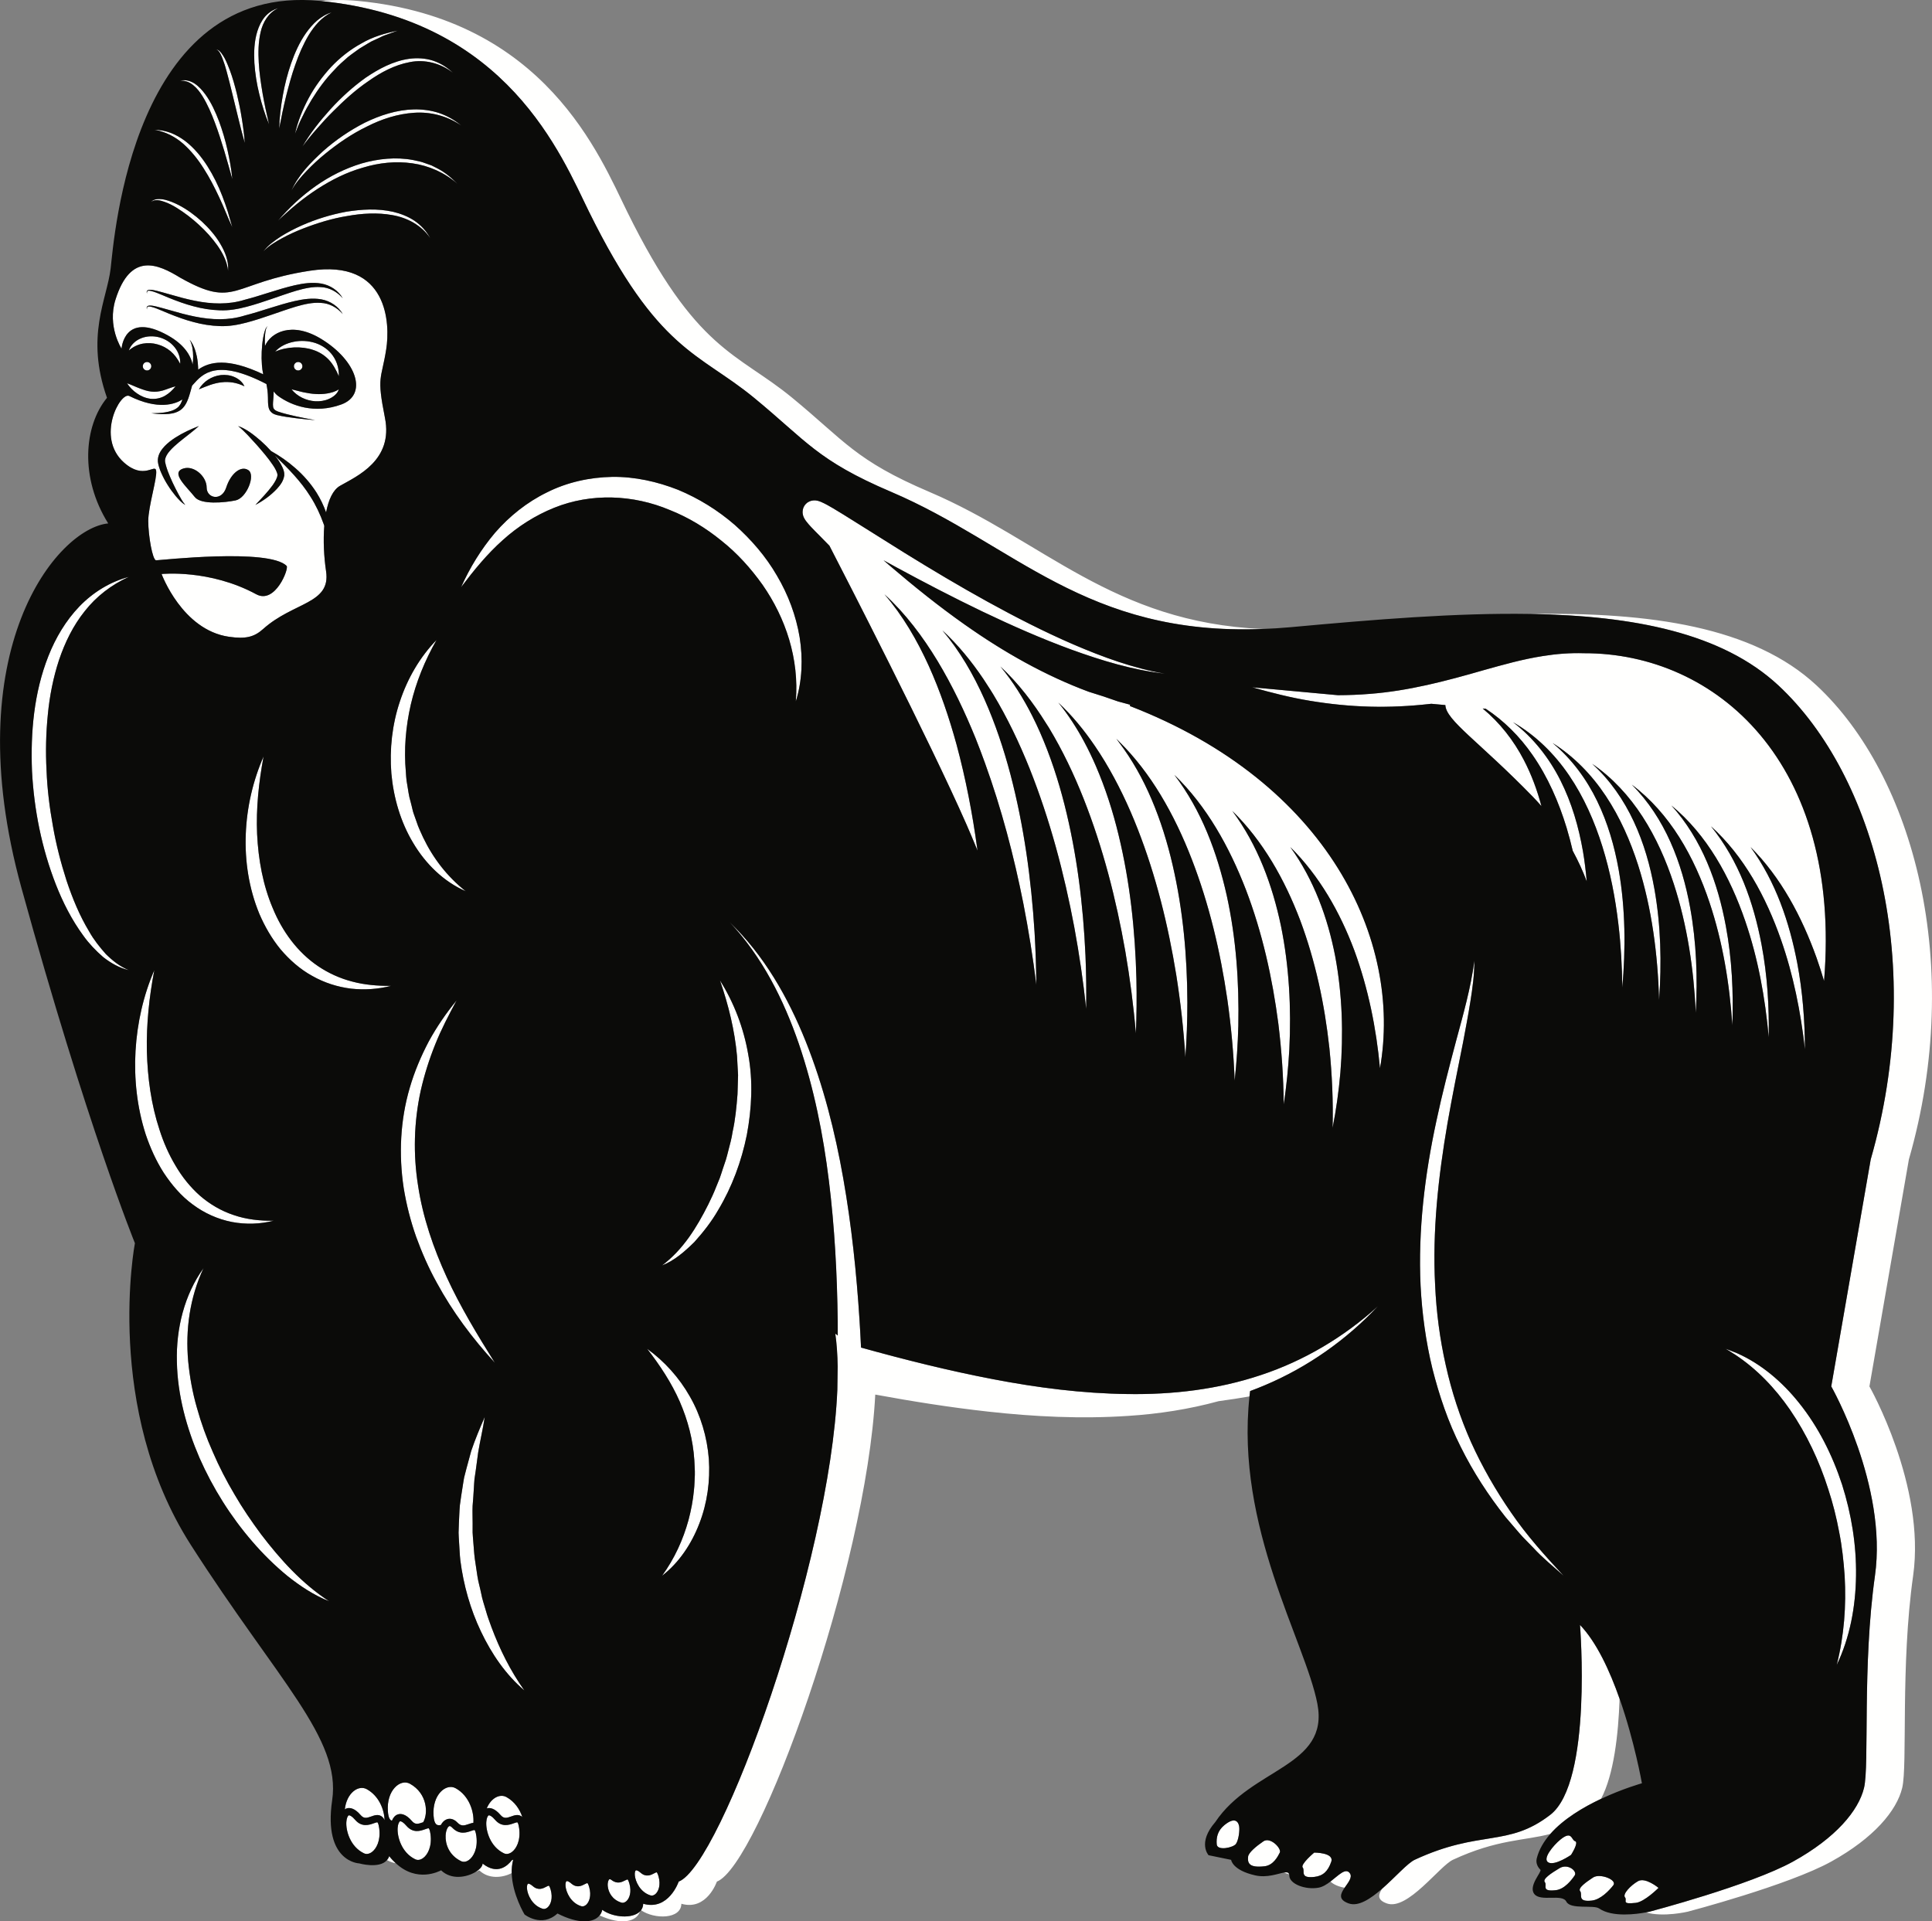
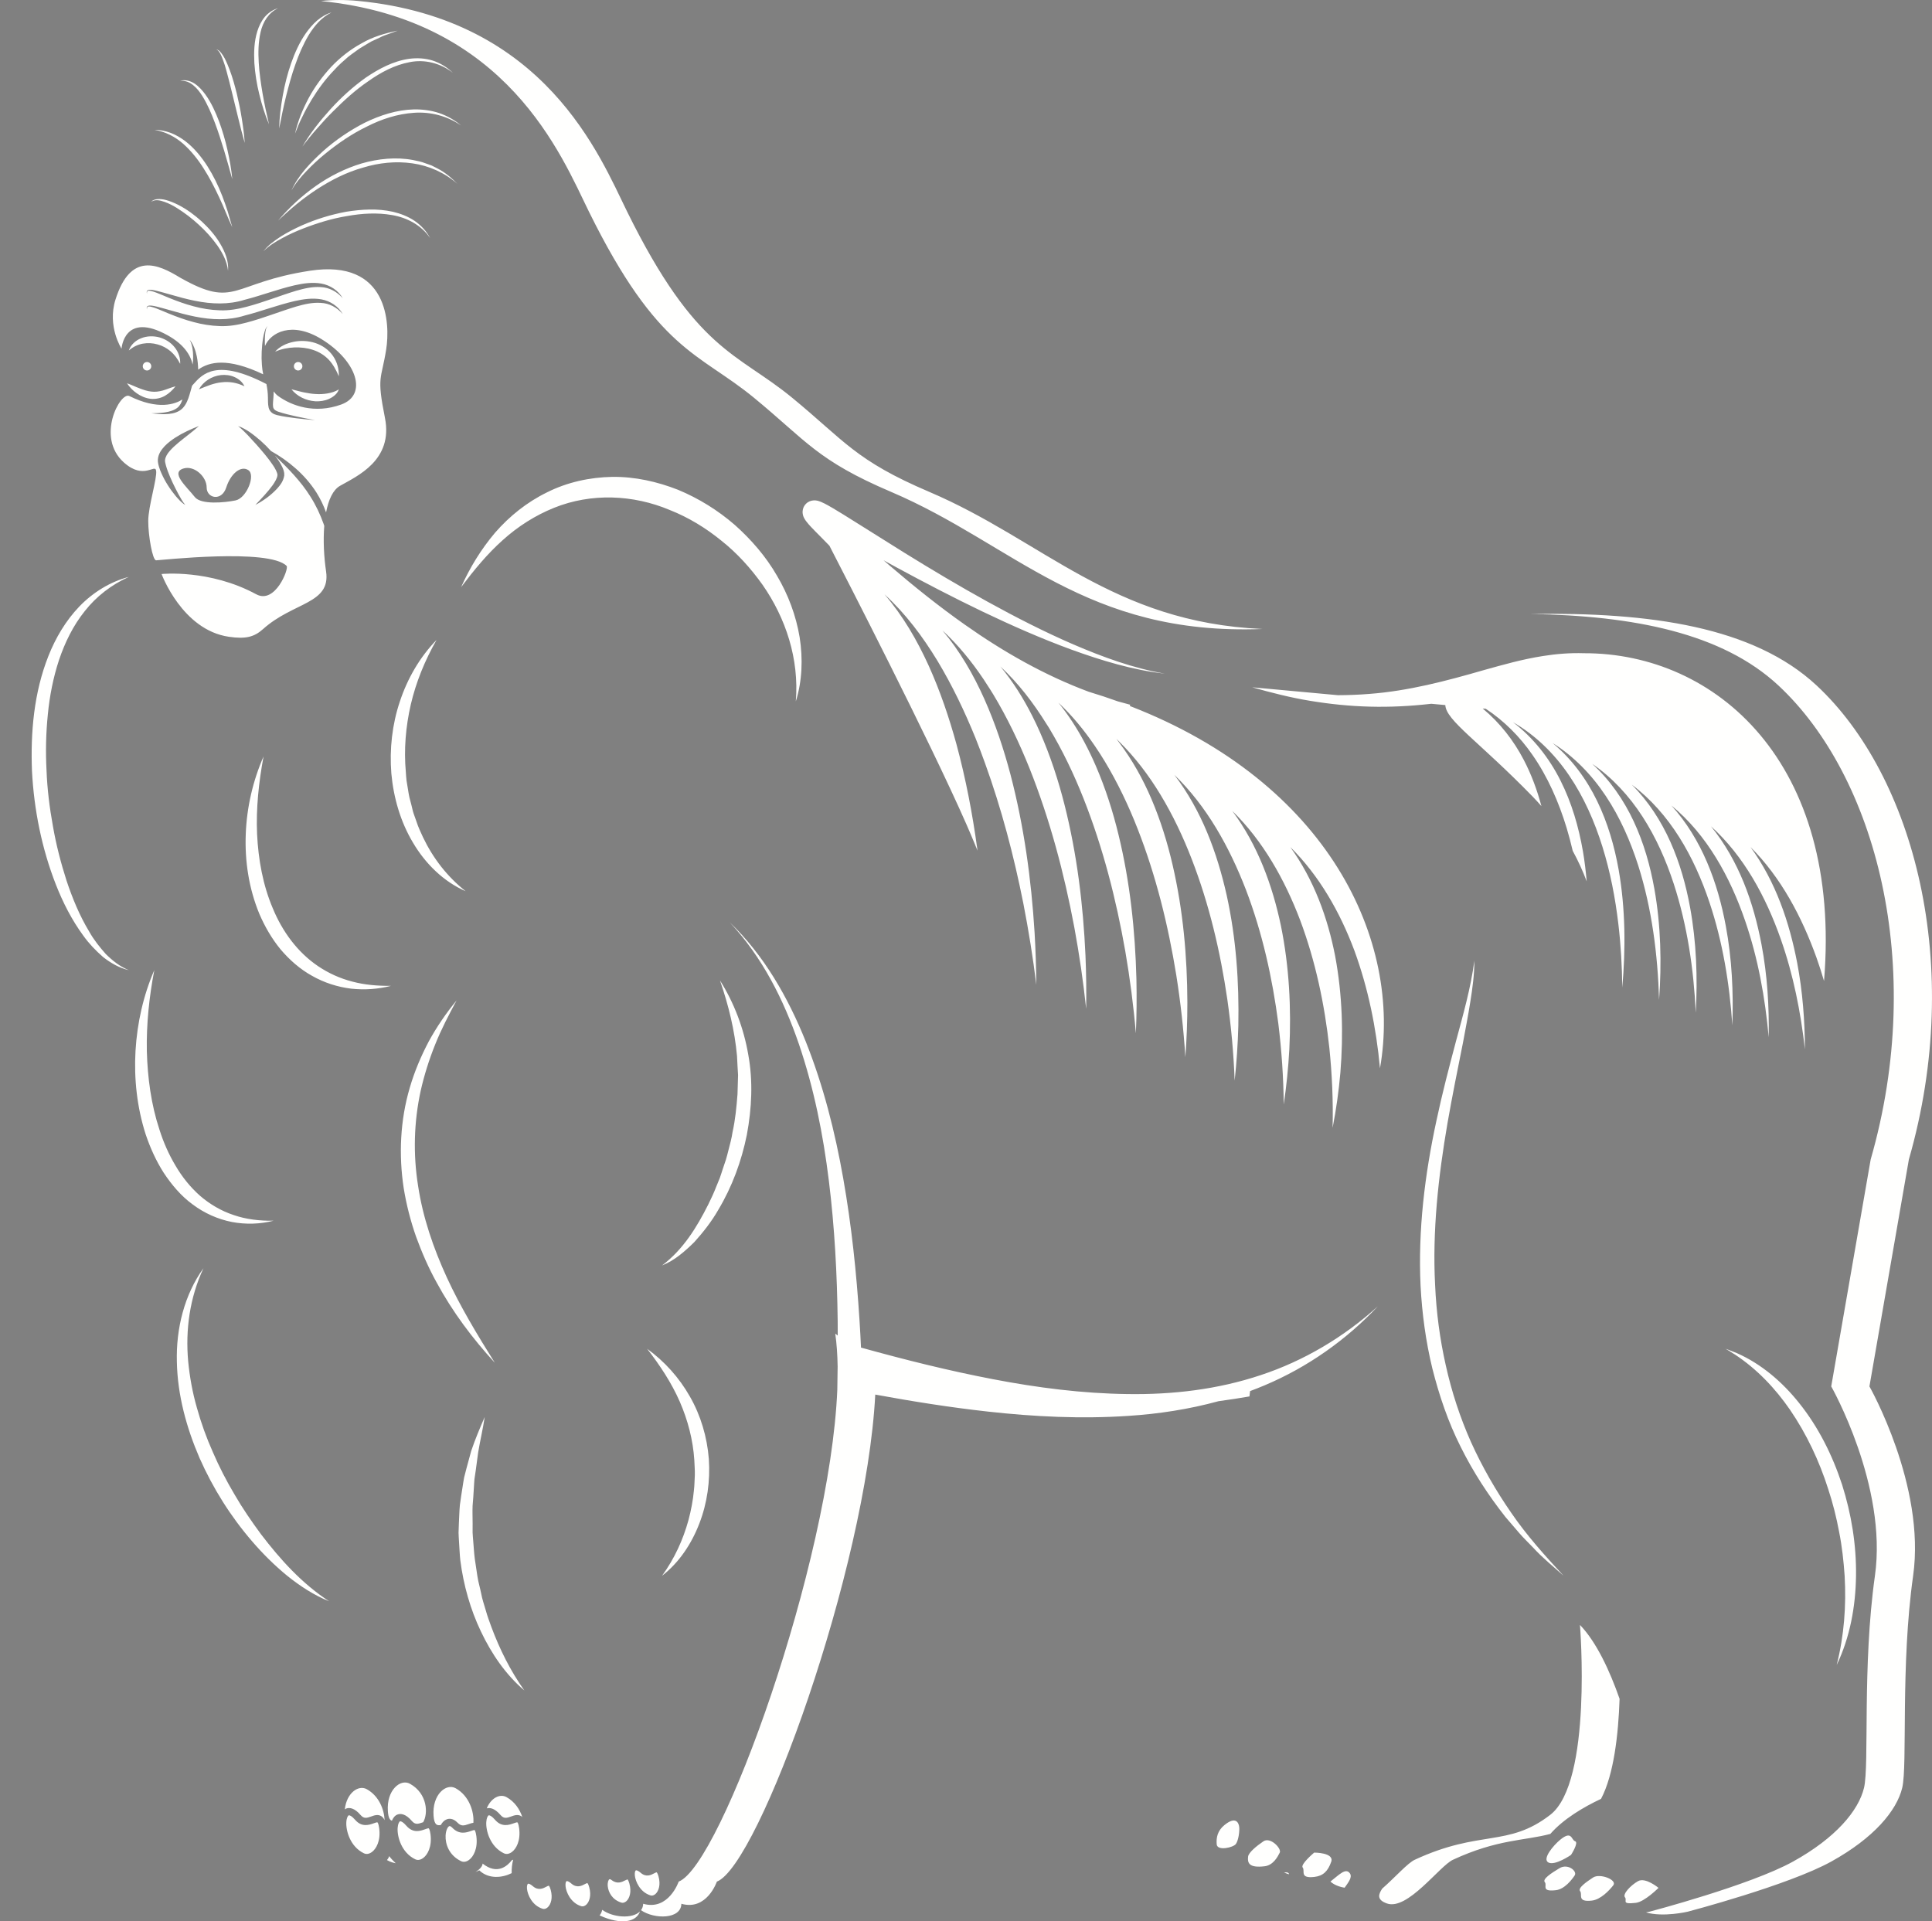
<svg xmlns="http://www.w3.org/2000/svg" xmlns:ns1="http://sodipodi.sourceforge.net/DTD/sodipodi-0.dtd" xmlns:ns2="http://www.inkscape.org/namespaces/inkscape" version="1.1" x="0" y="0" width="495.875" height="493.185" viewBox="0 0 495.875 493.185" id="svg9" ns1:docname="gorilla-only.svg" ns2:version="0.92.3 (2405546, 2018-03-11)">
  <rect x="0" y="0" width="495.875" height="493.185" fill="#808080" stroke="none" />
  <title id="title828">Gorilla</title>
  <defs id="defs13" />
  <ns1:namedview pagecolor="#ffffff" bordercolor="#666666" borderopacity="1" objecttolerance="10" gridtolerance="10" guidetolerance="10" ns2:pageopacity="0" ns2:pageshadow="2" ns2:window-width="1920" ns2:window-height="1017" id="namedview11" showgrid="false" fit-margin-top="0" fit-margin-left="0" fit-margin-right="0" fit-margin-bottom="0" ns2:zoom="0.43703704" ns2:cx="275.50025" ns2:cy="256.52785" ns2:window-x="3832" ns2:window-y="-8" ns2:window-maximized="1" ns2:current-layer="svg9" />
  <path style="fill:#fffffe" ns2:connector-curvature="0" id="path4" d="m 420.416,482.873 c -1.904,1.084 -4.025,3.335 -3.343,4.145 0.681,0.811 -1.119,1.866 2.784,1.42 2.257,-0.259 5.821,-3.844 5.821,-3.844 0,0 -3.357,-2.809 -5.262,-1.721 m -11.537,-0.936 c -1.767,1.166 -3.993,2.715 -3.311,3.526 0.681,0.81 -0.909,2.841 2.995,2.397 2.256,-0.259 4.446,-2.562 5.515,-3.937 1.068,-1.377 -3.432,-3.154 -5.199,-1.986 m -8.616,-2.394 c -2.145,1.297 -4.444,2.788 -3.762,3.598 0.682,0.813 -1.077,2.495 2.828,2.048 2.255,-0.259 4.078,-2.678 4.828,-3.779 0.749,-1.099 -1.75,-3.165 -3.894,-1.867 m 4.01,-6.921 c -1.011,-0.312 -0.777,-2.883 -3.816,-0.388 -1.755,1.44 -4.711,4.946 -3.037,5.846 1.675,0.903 5.803,-1.947 5.803,-1.947 0,0 2.064,-3.2 1.05,-3.511 m -66.968,2.918 c 0,0 -3.627,3.035 -2.947,3.846 0.682,0.811 -0.908,2.842 2.996,2.396 2.255,-0.259 3.482,-1.478 4.318,-3.875 0.834,-2.399 -4.367,-2.367 -4.367,-2.367 m -13.04,-2.892 c -1.798,1.227 -3.807,2.882 -3.926,3.934 -0.193,1.704 0.312,2.916 4.218,2.47 2.255,-0.258 3.399,-2.487 3.913,-3.512 0.512,-1.027 -2.408,-4.119 -4.205,-2.892 m -10.029,-4.146 c -1.757,1.44 -2.103,3.23 -1.947,4.944 0.155,1.715 4.282,0.829 4.944,-0.155 0.664,-0.984 0.962,-3.351 0.819,-4.401 -0.116,-0.857 -0.779,-2.88 -3.816,-0.388 m 162.136,-64.032 c 0.11,-7.918 -1.185,-15.836 -3.583,-23.399 -2.473,-7.528 -6.061,-14.764 -11.051,-20.975 -4.272,-5.359 -9.689,-10.002 -15.907,-12.746 -0.391,-0.173 -0.794,-0.315 -1.191,-0.472 -0.576,-0.227 -1.146,-0.468 -1.733,-0.66 0.689,0.392 1.355,0.816 2.017,1.244 0.12,0.076 0.247,0.145 0.367,0.226 5.681,3.745 10.333,8.678 14.116,14.147 4.275,6.248 7.53,13.167 9.825,20.383 1.192,3.596 2.113,7.285 2.807,11.013 0.745,3.726 1.154,7.508 1.416,11.304 0.427,7.599 -0.123,15.285 -2.041,22.841 3.399,-7.044 4.857,-15.015 4.958,-22.906 m -299.663,-14.288 c -1.383,5.033 -3.577,9.872 -6.783,14.294 4.345,-3.341 7.556,-8.174 9.557,-13.384 2.036,-5.231 2.826,-10.945 2.448,-16.58 -0.439,-5.63 -2.075,-11.177 -4.864,-16.038 -2.753,-4.873 -6.554,-9.063 -10.974,-12.256 3.353,4.321 6.271,8.767 8.373,13.558 2.083,4.781 3.403,9.85 3.737,15.004 0.031,1.291 0.18,2.58 0.133,3.872 -0.086,1.287 -0.073,2.588 -0.232,3.873 -0.236,2.58 -0.729,5.135 -1.395,7.657 m 14.974,-98.876 c 1.27,-6.777 1.619,-13.809 0.363,-20.611 -1.17,-6.797 -3.651,-13.312 -7.259,-19.035 2.215,6.413 3.78,12.851 4.376,19.398 0.07,1.647 0.169,3.281 0.269,4.911 l -0.146,4.906 c -0.254,3.257 -0.558,6.516 -1.27,9.711 -0.224,1.621 -0.683,3.194 -1.084,4.78 -0.218,0.787 -0.38,1.592 -0.639,2.368 l -0.785,2.327 c -0.262,0.775 -0.486,1.567 -0.771,2.332 l -0.932,2.276 c -0.586,1.534 -1.29,3.012 -2.013,4.489 -2.94,5.845 -6.442,11.592 -11.866,15.66 3.194,-1.247 5.827,-3.589 8.277,-5.989 2.295,-2.552 4.443,-5.285 6.151,-8.274 3.545,-5.914 5.958,-12.48 7.329,-19.249 m -28.394,188.781 -0.099,0.018 c -0.133,0.069 -0.323,0.471 -0.257,1.26 0.13,1.547 1.327,4.315 3.992,5.15 0.633,0.198 1.136,-0.18 1.384,-0.421 0.711,-0.692 1.321,-2.276 0.7,-4.463 -0.266,-0.927 -0.481,-1.037 -0.483,-1.038 -0.104,-0.005 -0.445,0.171 -0.651,0.281 -0.756,0.404 -2.021,1.078 -3.44,-0.149 v -0.002 c -0.584,-0.505 -0.963,-0.636 -1.146,-0.636 m -2.245,2.331 c -0.103,0.034 -0.426,0.166 -0.623,0.267 -0.744,0.39 -1.985,1.037 -3.433,-0.087 -0.098,-0.074 -0.318,-0.229 -0.489,-0.229 l -0.098,0.023 c -0.234,0.13 -0.513,0.77 -0.411,1.797 0.159,1.545 1.151,3.456 3.46,4.178 0.617,0.196 1.136,-0.181 1.383,-0.423 0.712,-0.691 1.32,-2.275 0.701,-4.461 -0.269,-0.947 -0.488,-1.063 -0.49,-1.065 m -10.306,0.943 c -0.102,0.015 -0.445,0.169 -0.651,0.28 -0.756,0.404 -2.022,1.081 -3.44,-0.146 v -0.002 c -0.584,-0.508 -0.961,-0.639 -1.146,-0.639 l -0.096,0.02 c -0.134,0.067 -0.325,0.469 -0.258,1.259 0.13,1.547 1.328,4.317 3.993,5.151 0.629,0.198 1.132,-0.181 1.382,-0.424 0.709,-0.692 1.318,-2.275 0.697,-4.461 -0.265,-0.929 -0.48,-1.037 -0.481,-1.038 m -9.894,0.67 c -0.112,0.009 -0.445,0.17 -0.649,0.28 -0.757,0.403 -2.022,1.082 -3.44,-0.152 -0.585,-0.504 -0.962,-0.635 -1.148,-0.635 l -0.096,0.016 c -0.133,0.069 -0.323,0.472 -0.258,1.261 0.13,1.55 1.327,4.317 3.993,5.151 0.63,0.199 1.133,-0.18 1.383,-0.423 0.711,-0.692 1.318,-2.276 0.699,-4.461 -0.266,-0.927 -0.482,-1.035 -0.484,-1.037 m -8.061,-16.257 c -0.126,-0.043 -0.652,0.143 -0.965,0.254 -1.142,0.406 -3.055,1.088 -4.78,-0.922 l -0.001,-0.001 c -0.773,-0.903 -1.302,-1.135 -1.534,-1.135 l -0.073,0.012 c -0.203,0.069 -0.551,0.592 -0.624,1.708 -0.139,2.194 0.964,6.312 4.515,8.031 0.834,0.405 1.624,-0.019 2.021,-0.304 1.138,-0.822 2.318,-2.911 1.902,-6.094 -0.177,-1.352 -0.456,-1.548 -0.461,-1.549 m -10.52,3.569 c -0.181,-1.378 -0.46,-1.587 -0.463,-1.589 -0.127,-0.034 -0.63,0.139 -0.924,0.241 -1.121,0.391 -2.995,1.043 -4.786,-0.832 -0.13,-0.137 -0.439,-0.429 -0.683,-0.429 l -0.094,0.018 c -0.353,0.133 -0.876,0.972 -0.946,2.425 -0.101,2.195 0.89,5.074 3.973,6.564 0.834,0.402 1.624,-0.019 2.02,-0.305 1.138,-0.821 2.319,-2.908 1.903,-6.093 m -12.232,-2.035 c -0.134,-0.046 -0.654,0.144 -0.965,0.254 -1.145,0.411 -3.056,1.093 -4.782,-0.922 -0.776,-0.906 -1.303,-1.133 -1.535,-1.133 l -0.073,0.009 c -0.203,0.069 -0.551,0.59 -0.622,1.708 -0.141,2.195 0.96,6.313 4.513,8.032 0.834,0.404 1.624,-0.019 2.021,-0.307 1.139,-0.82 2.317,-2.907 1.903,-6.094 -0.176,-1.348 -0.457,-1.546 -0.46,-1.547 m -13.165,-1.534 c -0.136,-0.049 -0.655,0.143 -0.967,0.254 -1.143,0.406 -3.056,1.086 -4.779,-0.922 -0.777,-0.904 -1.305,-1.136 -1.536,-1.136 l -0.074,0.012 c -0.201,0.069 -0.549,0.592 -0.622,1.71 -0.14,2.192 0.961,6.31 4.512,8.029 0.835,0.403 1.625,-0.02 2.024,-0.304 1.137,-0.822 2.317,-2.908 1.901,-6.094 -0.176,-1.352 -0.456,-1.548 -0.459,-1.549 m -2.729,-8.506 c -2.153,-1.196 -5.197,0.98 -5.639,5.185 0.138,-0.085 0.265,-0.192 0.42,-0.246 0.772,-0.254 2.029,-0.175 3.621,1.683 0.847,0.989 1.554,0.797 2.733,0.378 0.803,-0.29 1.715,-0.615 2.57,-0.089 0.361,0.221 0.646,0.561 0.866,1.04 -0.097,-2.717 -1.429,-6.208 -4.571,-7.951 m 14.299,8.534 0.175,-0.057 c 1.301,-2.196 1.136,-7.356 -3.394,-9.872 -2.453,-1.362 -6.063,1.646 -5.667,7.053 0.122,1.66 0.497,2.275 1.037,2.43 0.328,-0.804 0.825,-1.388 1.497,-1.612 0.772,-0.259 2.03,-0.176 3.62,1.679 v 0.003 c 0.849,0.985 1.556,0.793 2.732,0.376 m 9.006,0.071 c 0.915,0.957 1.668,0.76 2.818,0.357 0.392,-0.136 0.809,-0.281 1.235,-0.33 0.212,-2.793 -1.042,-6.926 -4.554,-8.878 -2.452,-1.36 -6.061,1.647 -5.666,7.052 0.172,2.371 0.896,2.59 1.872,2.383 0.374,-0.711 0.891,-1.224 1.511,-1.455 0.537,-0.203 1.613,-0.355 2.784,0.871 m 12.556,-6.572 c -1.714,-0.954 -3.992,0.238 -5.071,2.887 0.777,-0.223 2,-0.085 3.532,1.702 0.845,0.989 1.554,0.798 2.73,0.378 0.805,-0.29 1.715,-0.615 2.572,-0.089 0.113,0.07 0.205,0.169 0.302,0.262 -0.65,-1.992 -1.946,-3.964 -4.065,-5.14 m 41.942,-330.374 c 4.763,1.884 9.211,4.596 13.21,7.858 4.055,3.213 7.559,7.099 10.574,11.336 5.929,8.519 9.429,18.984 8.528,29.924 1.639,-5.23 1.857,-10.94 0.984,-16.48 -0.923,-5.54 -2.934,-10.926 -5.82,-15.796 -2.83,-4.919 -6.599,-9.266 -10.849,-13.048 -4.303,-3.729 -9.216,-6.785 -14.523,-8.99 -5.338,-2.099 -11.081,-3.394 -16.893,-3.323 -5.791,0.103 -11.597,1.381 -16.734,3.964 -5.165,2.514 -9.672,6.14 -13.337,10.349 -3.617,4.269 -6.505,9.013 -8.734,13.998 3.299,-4.369 6.716,-8.541 10.682,-12.074 3.929,-3.555 8.41,-6.371 13.16,-8.29 9.538,-3.851 20.328,-3.41 29.752,0.572 m -104.957,262.887 c -2.425,-3.289 -4.745,-6.657 -6.784,-10.19 -2.081,-3.503 -3.957,-7.128 -5.561,-10.861 -1.661,-3.708 -3.033,-7.537 -4.115,-11.437 -1.12,-3.892 -1.84,-7.885 -2.227,-11.905 -0.726,-8.041 0.387,-16.306 3.925,-23.885 -4.91,6.801 -7.061,15.538 -6.828,24.038 0.171,8.556 2.472,16.921 5.825,24.691 3.432,7.756 7.976,14.988 13.495,21.38 2.746,3.203 5.762,6.178 9.017,8.855 3.29,2.621 6.849,4.98 10.736,6.52 -6.988,-4.555 -12.532,-10.718 -17.483,-17.206 m -51.837,-224.41 c 1.519,-4.492 3.619,-8.819 6.604,-12.531 2.938,-3.75 6.832,-6.77 11.31,-8.79 -4.761,1.241 -9.18,3.958 -12.678,7.578 -3.497,3.639 -6.118,8.07 -7.966,12.747 -3.72,9.403 -4.595,19.588 -4.209,29.51 0.52,9.946 2.499,19.815 6.116,29.099 1.817,4.63 4.094,9.117 7.056,13.153 1.449,2.034 3.208,3.859 5.087,5.499 1.976,1.54 4.183,2.815 6.594,3.355 -2.294,-0.923 -4.195,-2.446 -5.893,-4.117 -1.591,-1.799 -3.093,-3.661 -4.266,-5.763 -2.482,-4.096 -4.314,-8.57 -5.835,-13.121 -1.465,-4.576 -2.671,-9.243 -3.49,-13.98 -0.863,-4.727 -1.456,-9.513 -1.638,-14.308 -0.258,-4.792 -0.148,-9.597 0.338,-14.35 0.455,-4.755 1.385,-9.465 2.87,-13.981 m 193.509,-35.283 -0.017,-0.008 -0.079,-0.017 0.096,0.025 m 138.986,109.943 c -3.707,-9.941 -9.078,-19.34 -16.471,-26.634 6.079,8.422 9.603,18.168 11.521,28.023 1.846,9.906 2.142,20 1.329,29.918 -0.416,4.759 -1.079,9.489 -1.993,14.134 0.167,-6.881 -0.136,-13.713 -0.828,-20.485 -1.22,-11.222 -3.568,-22.309 -7.495,-32.805 -3.964,-10.433 -9.56,-20.391 -17.416,-28.055 6.548,8.8 10.294,19.096 12.48,29.493 2.128,10.45 2.669,21.136 2.155,31.675 -0.261,4.758 -0.743,9.498 -1.439,14.182 -0.061,-6.98 -0.546,-13.903 -1.385,-20.763 -1.53,-11.749 -4.112,-23.353 -8.317,-34.359 -4.223,-10.937 -10.05,-21.462 -18.375,-29.497 7.024,9.182 10.998,20.038 13.452,30.98 2.412,10.996 3.193,22.272 2.973,33.428 -0.126,4.716 -0.442,9.424 -0.944,14.09 -0.262,-7.014 -0.902,-13.971 -1.883,-20.868 -1.797,-12.289 -4.656,-24.418 -9.117,-35.948 -2.223,-5.76 -4.87,-11.356 -8.053,-16.614 -2.995,-4.941 -6.498,-9.567 -10.565,-13.574 -0.253,-0.248 -0.486,-0.518 -0.744,-0.762 0.244,0.305 0.453,0.634 0.691,0.945 3.418,4.505 6.144,9.442 8.332,14.567 2.337,5.485 4.097,11.18 5.429,16.958 2.673,11.558 3.733,23.416 3.774,35.193 0.002,4.708 -0.172,9.416 -0.517,14.094 -0.439,-7.077 -1.226,-14.093 -2.325,-21.051 -2.079,-12.83 -5.193,-25.493 -9.915,-37.553 -2.35,-6.024 -5.144,-11.881 -8.472,-17.396 -0.798,-1.322 -1.633,-2.616 -2.501,-3.89 -2.75,-4.043 -5.849,-7.83 -9.376,-11.137 2.539,3.125 4.709,6.492 6.597,10.002 1.088,2.029 2.084,4.104 2.997,6.207 2.484,5.749 4.394,11.71 5.856,17.771 2.945,12.116 4.259,24.562 4.577,36.947 0.101,4.66 0.062,9.324 -0.138,13.965 -0.601,-7.084 -1.519,-14.108 -2.716,-21.075 -2.349,-13.381 -5.729,-26.584 -10.707,-39.18 -2.489,-6.29 -5.413,-12.413 -8.895,-18.188 -0.212,-0.357 -0.45,-0.697 -0.673,-1.049 -3.337,-5.365 -7.199,-10.417 -11.779,-14.669 3.247,3.909 5.921,8.206 8.183,12.69 0.701,1.39 1.367,2.795 1.991,4.217 2.639,6.012 4.681,12.251 6.284,18.589 3.204,12.682 4.792,25.712 5.378,38.708 0.188,4.556 0.247,9.119 0.177,13.669 -0.741,-7.03 -1.769,-14 -3.043,-20.922 -2.618,-13.936 -6.262,-27.681 -11.496,-40.817 -2.633,-6.557 -5.681,-12.956 -9.319,-18.991 -0.255,-0.419 -0.521,-0.832 -0.779,-1.251 -0.557,-0.89 -1.127,-1.774 -1.714,-2.646 -3.067,-4.561 -6.545,-8.829 -10.545,-12.516 4.5,5.317 7.961,11.347 10.761,17.61 l 0.02,0.046 c 2.786,6.262 4.951,12.764 6.695,19.366 3.467,13.251 5.326,26.863 6.175,40.467 0.265,4.494 0.409,8.992 0.45,13.48 -0.865,-7.004 -1.979,-13.955 -3.327,-20.856 -2.432,-12.25 -5.615,-24.347 -9.852,-36.062 -0.779,-2.149 -1.579,-4.291 -2.429,-6.413 -2.778,-6.825 -5.954,-13.495 -9.749,-19.792 -3.807,-6.275 -8.254,-12.211 -13.624,-17.114 4.749,5.504 8.379,11.794 11.351,18.314 2.956,6.541 5.253,13.341 7.15,20.236 2.377,8.818 4.101,17.79 5.328,26.82 0.019,0.142 0.035,0.283 0.053,0.427 -0.113,-0.285 -0.229,-0.575 -0.344,-0.859 l -0.027,-0.054 c -0.074,-0.19 -0.164,-0.403 -0.244,-0.6 -0.737,-1.784 -1.484,-3.534 -2.233,-5.251 -9.587,-21.807 -31.058,-63.561 -35.157,-71.501 l -2.528,-2.581 c -0.724,-0.734 -1.496,-1.487 -2.254,-2.307 -0.391,-0.43 -0.756,-0.818 -1.231,-1.452 l -0.197,-0.28 c -0.064,-0.095 -0.146,-0.223 -0.241,-0.401 -0.037,-0.066 -0.089,-0.163 -0.157,-0.323 -0.069,-0.177 -0.095,-0.195 -0.189,-0.56 -0.035,-0.149 -0.061,-0.302 -0.077,-0.455 -0.021,-0.103 -0.024,-0.586 0.045,-0.868 0.061,-0.306 0.149,-0.622 0.437,-1.075 0.242,-0.388 0.709,-0.779 0.915,-0.887 0.27,-0.164 0.575,-0.29 0.874,-0.366 0.215,-0.049 0.309,-0.056 0.474,-0.073 0.135,-0.012 0.326,-0.017 0.409,-0.011 l 0.227,0.018 c 0.352,0.042 0.433,0.076 0.637,0.124 0.271,0.079 0.479,0.156 0.657,0.229 1.291,0.558 2.115,1.076 3.071,1.62 l 2.697,1.633 5.268,3.297 10.471,6.565 c 6.998,4.33 14.061,8.541 21.259,12.513 7.197,3.97 14.52,7.719 22.064,10.986 7.544,3.233 15.314,6.104 23.46,7.496 -8.217,-0.921 -16.21,-3.359 -23.988,-6.175 -7.781,-2.851 -15.368,-6.204 -22.839,-9.778 -7.469,-3.583 -14.818,-7.414 -22.095,-11.355 l -3.275,-1.799 c 0.563,0.483 1.12,0.983 1.683,1.463 6.222,5.32 12.567,10.408 19.159,15.053 10.005,7.069 20.664,13.091 31.817,17.235 2.567,0.782 5.079,1.602 7.508,2.481 1.041,0.299 2.087,0.585 3.136,0.851 l -0.095,0.322 c 50.933,19.689 70.005,60.215 64.207,92.998 -0.951,-10.321 -3.025,-20.507 -6.547,-30.152 M 84.852,27.998 c -2.698,2.988 -5.217,6.152 -7.241,9.627 1.202,-1.608 2.458,-3.161 3.793,-4.65 1.306,-1.51 2.661,-2.976 4.075,-4.381 2.812,-2.812 5.76,-5.511 9.036,-7.737 3.214,-2.279 6.772,-4.181 10.623,-4.901 3.839,-0.782 7.945,0.24 11.106,2.741 -1.437,-1.399 -3.202,-2.494 -5.146,-3.139 -1.955,-0.621 -4.063,-0.735 -6.096,-0.461 -4.101,0.581 -7.792,2.578 -11.133,4.835 -3.3,2.359 -6.304,5.089 -9.017,8.066 m 27.856,1.019 c -2.078,-0.687 -4.284,-0.971 -6.479,-0.932 -4.407,0.107 -8.673,1.501 -12.581,3.401 -3.882,1.986 -7.507,4.448 -10.753,7.334 -3.173,2.913 -6.304,6.099 -8.086,10.069 1.045,-1.889 2.452,-3.523 3.936,-5.062 1.472,-1.552 3.056,-3 4.713,-4.351 3.311,-2.697 6.859,-5.123 10.69,-6.98 3.782,-1.934 7.898,-3.265 12.117,-3.544 4.211,-0.306 8.52,0.805 12.081,3.26 -1.639,-1.404 -3.572,-2.479 -5.638,-3.195 m -1.964,13.446 -1.564,-0.553 c -1.032,-0.42 -2.124,-0.604 -3.207,-0.841 -4.374,-0.816 -8.906,-0.328 -13.144,0.881 -4.234,1.282 -8.225,3.284 -11.811,5.817 -3.59,2.535 -6.823,5.532 -9.638,8.862 3.156,-3.011 6.49,-5.802 10.119,-8.143 3.622,-2.335 7.51,-4.297 11.647,-5.453 4.097,-1.257 8.453,-1.718 12.687,-1.107 4.229,0.593 8.309,2.381 11.58,5.279 -1.515,-1.559 -3.221,-2.989 -5.189,-3.997 z m -0.343,18.65 c -0.922,-1.758 -2.323,-3.272 -3.984,-4.42 -1.681,-1.126 -3.599,-1.868 -5.561,-2.332 -3.958,-0.892 -8.046,-0.637 -11.985,-0.012 -3.935,0.732 -7.776,1.911 -11.424,3.523 -1.816,0.819 -3.595,1.73 -5.29,2.783 -1.655,1.092 -3.33,2.253 -4.539,3.842 1.395,-1.411 3.088,-2.444 4.819,-3.367 1.722,-0.94 3.516,-1.75 5.344,-2.46 3.657,-1.416 7.423,-2.586 11.284,-3.208 3.836,-0.697 7.791,-0.933 11.613,-0.248 3.798,0.652 7.477,2.581 9.723,5.899 m -25.394,-43.951 c -2.237,2.43 -4.218,5.101 -5.775,7.999 -1.545,2.901 -2.81,5.963 -3.509,9.159 0.578,-1.525 1.191,-3.03 1.94,-4.47 0.695,-1.464 1.484,-2.877 2.319,-4.257 1.685,-2.75 3.601,-5.357 5.842,-7.654 1.069,-1.203 2.281,-2.253 3.491,-3.307 0.616,-0.516 1.289,-0.953 1.932,-1.434 l 0.975,-0.706 1.03,-0.624 c 0.691,-0.405 1.367,-0.852 2.076,-1.23 l 2.195,-1.019 c 0.715,-0.389 1.479,-0.655 2.247,-0.914 0.767,-0.265 1.532,-0.546 2.298,-0.833 -3.182,0.649 -6.397,1.565 -9.254,3.246 -2.899,1.577 -5.536,3.646 -7.807,6.044 m -9.223,-0.538 c 0.908,-2.647 2.022,-5.224 3.444,-7.615 1.446,-2.351 3.286,-4.562 5.861,-5.812 -1.374,0.389 -2.621,1.177 -3.731,2.097 -1.086,0.952 -2.022,2.065 -2.858,3.239 -1.653,2.372 -2.83,5.023 -3.782,7.718 -0.935,2.705 -1.641,5.478 -2.141,8.282 -0.498,2.802 -0.861,5.63 -0.927,8.472 0.531,-2.789 1.104,-5.555 1.773,-8.292 0.694,-2.731 1.419,-5.452 2.361,-8.089 m -9.23,7.577 c 0.644,2.628 1.434,5.22 2.491,7.707 -0.611,-2.627 -1.183,-5.248 -1.645,-7.885 -0.446,-2.638 -0.834,-5.279 -0.988,-7.931 -0.16,-2.643 -0.119,-5.312 0.477,-7.858 0.566,-2.525 1.998,-4.963 4.491,-6.125 -1.305,0.359 -2.495,1.167 -3.407,2.216 -0.897,1.072 -1.501,2.359 -1.919,3.675 -0.838,2.657 -0.907,5.446 -0.769,8.161 0.187,2.721 0.613,5.411 1.269,8.04 m -10.004,-10.422 c 0.248,0.457 0.444,0.942 0.622,1.434 0.378,0.974 0.685,1.982 0.959,2.999 0.55,2.035 1.075,4.079 1.562,6.136 l 1.508,6.172 c 0.511,2.058 1.017,4.118 1.613,6.171 -0.136,-2.133 -0.43,-4.243 -0.767,-6.344 -0.327,-2.106 -0.766,-4.189 -1.256,-6.264 -0.517,-2.068 -1.077,-4.132 -1.834,-6.139 -0.38,-1.003 -0.787,-1.998 -1.281,-2.96 -0.262,-0.473 -0.542,-0.938 -0.878,-1.371 -0.316,-0.417 -0.751,-0.879 -1.306,-0.912 0.519,0.16 0.805,0.638 1.058,1.078 m -4.559,10.955 c 1.293,2.114 2.284,4.428 3.162,6.774 0.892,2.348 1.638,4.758 2.384,7.169 0.726,2.422 1.399,4.862 2.084,7.313 -0.228,-2.54 -0.69,-5.046 -1.247,-7.532 -0.554,-2.49 -1.281,-4.942 -2.164,-7.345 -0.919,-2.385 -1.967,-4.761 -3.499,-6.866 -0.77,-1.041 -1.644,-2.041 -2.742,-2.781 -1.095,-0.713 -2.488,-1.102 -3.729,-0.733 1.283,-0.105 2.485,0.381 3.403,1.18 0.948,0.769 1.698,1.769 2.348,2.821 m -9.781,27.079 c 1.111,0.382 2.168,0.937 3.176,1.562 2.011,1.259 3.912,2.708 5.654,4.323 1.756,1.602 3.361,3.369 4.737,5.298 1.352,1.931 2.492,4.084 2.753,6.505 0.213,-2.458 -0.774,-4.886 -2.028,-6.977 -1.257,-2.127 -2.906,-3.982 -4.698,-5.655 -1.815,-1.65 -3.802,-3.126 -5.993,-4.254 -1.098,-0.552 -2.24,-1.041 -3.448,-1.336 -0.604,-0.141 -1.235,-0.208 -1.859,-0.176 -0.615,0.023 -1.278,0.223 -1.68,0.697 1.03,-0.718 2.313,-0.362 3.386,0.013 m 10.076,-8.548 c 1.503,2.332 2.765,4.823 3.956,7.353 1.205,2.527 2.175,5.164 3.379,7.725 l -1.174,-4.064 c -0.43,-1.344 -0.902,-2.679 -1.41,-4.001 -1.014,-2.645 -2.277,-5.206 -3.801,-7.62 -1.535,-2.399 -3.377,-4.656 -5.661,-6.423 -1.153,-0.865 -2.406,-1.603 -3.745,-2.125 -1.348,-0.49 -2.766,-0.794 -4.181,-0.786 2.797,0.457 5.307,1.781 7.375,3.584 2.049,1.837 3.789,4.009 5.262,6.357 m 25.325,50.742 c 0,-0.601 -0.487,-1.088 -1.09,-1.088 -0.602,0 -1.09,0.487 -1.09,1.088 0,0.603 0.488,1.09 1.09,1.09 0.603,0 1.09,-0.487 1.09,-1.09 m -39.878,-1.088 c -0.602,0 -1.09,0.487 -1.09,1.088 0,0.603 0.488,1.09 1.09,1.09 0.602,0 1.091,-0.487 1.091,-1.09 0,-0.601 -0.489,-1.088 -1.091,-1.088 m 43.189,10.083 c 1.196,0.054 2.424,-0.113 3.529,-0.619 1.076,-0.482 2.159,-1.293 2.508,-2.453 -0.962,0.646 -1.955,0.869 -2.945,1.061 -0.994,0.16 -1.991,0.222 -2.99,0.146 -1.001,-0.041 -2,-0.22 -3.024,-0.42 -1.031,-0.206 -2.044,-0.541 -3.191,-0.787 1.447,1.809 3.718,2.915 6.113,3.072 m -45.815,-2.049 c 0.995,0.705 2.175,1.235 3.487,1.406 1.309,0.151 2.688,-0.146 3.772,-0.784 1.091,-0.637 1.939,-1.469 2.689,-2.42 -1.179,0.308 -2.247,0.78 -3.269,1.082 -1.028,0.277 -1.993,0.4 -2.978,0.269 -0.986,-0.096 -1.983,-0.448 -3.011,-0.832 -1.033,-0.384 -2.05,-0.9 -3.205,-1.295 0.676,1.001 1.502,1.888 2.515,2.574 m 50.36,-9.585 c -1.068,-1.581 -2.746,-2.729 -4.545,-3.326 -1.814,-0.579 -3.74,-0.679 -5.558,-0.306 -1.801,0.361 -3.579,1.178 -4.761,2.541 1.634,-0.724 3.291,-1.02 4.941,-1.1 1.646,-0.051 3.286,0.122 4.792,0.637 1.517,0.482 2.886,1.32 3.997,2.472 1.115,1.161 1.919,2.644 2.626,4.295 0.064,-1.776 -0.401,-3.65 -1.492,-5.213 m -41.697,-1.213 c 0.988,0.837 1.794,1.92 2.47,3.238 0.093,-1.473 -0.428,-3.026 -1.414,-4.244 -0.973,-1.24 -2.386,-2.115 -3.908,-2.549 -1.529,-0.403 -3.197,-0.381 -4.671,0.214 -1.473,0.565 -2.721,1.737 -3.187,3.153 1.119,-0.969 2.346,-1.53 3.604,-1.761 1.259,-0.218 2.546,-0.155 3.759,0.197 1.221,0.32 2.357,0.928 3.347,1.752 m -3.255,27.801 c -0.023,0.35 0.013,0.756 0.088,1.062 0.073,0.295 0.13,0.606 0.228,0.883 0.166,0.577 0.389,1.114 0.627,1.642 0.469,1.054 1.012,2.053 1.623,3.01 0.597,0.961 1.27,1.874 1.989,2.746 0.733,0.849 1.494,1.729 2.477,2.307 -0.721,-0.851 -1.233,-1.829 -1.765,-2.79 -0.529,-0.965 -1.004,-1.952 -1.479,-2.934 -0.452,-0.992 -0.89,-1.984 -1.259,-2.984 -0.182,-0.5 -0.34,-1.005 -0.479,-1.495 -0.131,-0.511 -0.254,-0.979 -0.206,-1.319 0.074,-0.757 0.555,-1.615 1.238,-2.363 0.659,-0.769 1.464,-1.479 2.292,-2.171 1.667,-1.384 3.482,-2.684 5.163,-4.19 -2.102,0.807 -4.134,1.737 -6.053,2.97 -0.959,0.619 -1.887,1.314 -2.729,2.18 -0.794,0.87 -1.654,1.953 -1.755,3.446 m 10.537,-18.026 c 1.07,-0.42 2.023,-0.838 2.986,-1.159 0.959,-0.311 1.908,-0.557 2.865,-0.639 0.956,-0.122 1.916,-0.089 2.88,0.061 0.968,0.165 1.922,0.459 2.952,0.962 -0.466,-1.053 -1.429,-1.876 -2.516,-2.355 -1.094,-0.503 -2.329,-0.645 -3.517,-0.527 -2.388,0.266 -4.537,1.683 -5.65,3.657 m 7.011,25.202 c -1.168,3.623 -5.024,2.804 -5.024,0 0,-2.804 -3.156,-5.65 -5.843,-4.907 -3.627,1.001 0.643,4.625 2.805,7.36 1.596,2.021 7.672,1.44 10.477,0.857 2.802,-0.584 5.178,-6.464 3.276,-7.75 -1.899,-1.285 -4.524,0.818 -5.691,4.44 m 29.908,-48.564 c -1.103,-1.96 -3.197,-3.374 -5.502,-3.779 -2.312,-0.405 -4.641,-0.056 -6.841,0.439 -4.422,1.023 -8.572,2.635 -12.827,3.715 -4.173,1.308 -8.491,1.13 -12.8,0.26 -2.146,-0.428 -4.277,-1.012 -6.412,-1.637 -1.072,-0.297 -2.144,-0.613 -3.235,-0.886 -0.548,-0.131 -1.101,-0.26 -1.68,-0.298 -0.28,-0.009 -0.606,-0.013 -0.863,0.191 -0.259,0.239 -0.15,0.579 -0.078,0.827 -0.037,-0.265 -0.054,-0.591 0.163,-0.715 0.208,-0.117 0.491,-0.078 0.747,-0.024 0.527,0.107 1.048,0.293 1.564,0.49 1.031,0.399 2.052,0.845 3.084,1.276 2.071,0.835 4.186,1.623 6.382,2.193 2.184,0.599 4.456,0.957 6.764,1.037 2.298,0.095 4.684,-0.33 6.836,-0.906 4.377,-1.151 8.531,-2.845 12.717,-4.111 2.094,-0.597 4.233,-1.104 6.357,-0.944 2.133,0.085 4.166,1.161 5.624,2.872 m 0,4.051 c -1.103,-1.961 -3.197,-3.374 -5.502,-3.782 -2.312,-0.404 -4.641,-0.052 -6.841,0.442 -4.422,1.024 -8.572,2.632 -12.827,3.715 -4.173,1.308 -8.491,1.13 -12.8,0.261 -2.146,-0.43 -4.277,-1.012 -6.412,-1.639 -1.072,-0.297 -2.144,-0.613 -3.235,-0.885 -0.548,-0.132 -1.101,-0.261 -1.68,-0.299 -0.28,-0.007 -0.606,-0.013 -0.863,0.193 -0.259,0.238 -0.15,0.576 -0.078,0.825 -0.037,-0.265 -0.054,-0.59 0.163,-0.715 0.208,-0.116 0.491,-0.08 0.747,-0.024 0.527,0.105 1.048,0.294 1.564,0.49 1.031,0.398 2.052,0.846 3.084,1.275 2.071,0.838 4.186,1.624 6.382,2.193 2.184,0.601 4.456,0.96 6.764,1.038 2.298,0.095 4.684,-0.328 6.836,-0.905 4.377,-1.152 8.531,-2.847 12.717,-4.111 2.094,-0.599 4.233,-1.105 6.357,-0.944 2.133,0.083 4.166,1.159 5.624,2.872 m -54.794,21.03 c 7.447,3.695 11.795,2.07 13.634,0.889 -0.25,0.833 -0.618,1.589 -1.276,2.115 -0.831,0.675 -1.986,1.008 -3.143,1.192 -1.165,0.201 -2.369,0.218 -3.568,0.243 1.191,0.131 2.39,0.271 3.612,0.221 1.208,-0.042 2.486,-0.195 3.641,-0.895 1.178,-0.706 1.845,-2.008 2.262,-3.174 0.386,-1.1 0.657,-2.183 0.956,-3.238 0.092,-0.105 0.182,-0.203 0.278,-0.312 2.414,-2.73 5.996,-6.765 18.805,-0.11 0.221,1.122 0.372,2.261 0.384,3.443 0.036,0.815 -0.036,1.633 0.181,2.597 0.097,0.483 0.416,1.002 0.825,1.321 0.412,0.34 0.866,0.477 1.29,0.599 1.659,0.399 3.275,0.604 4.917,0.813 1.633,0.198 3.269,0.357 4.908,0.489 -1.617,-0.286 -3.23,-0.6 -4.832,-0.95 -1.59,-0.356 -3.214,-0.727 -4.71,-1.243 -0.735,-0.27 -1.195,-0.643 -1.256,-1.274 -0.092,-0.653 0.026,-1.493 0.079,-2.315 0.043,-0.524 0.062,-1.055 0.067,-1.593 0.338,0.464 0.719,0.87 1.149,1.182 3.429,2.491 9.348,4.673 16.202,2.182 6.853,-2.493 4.05,-11.217 -5.142,-16.826 -7.561,-4.612 -12.998,-1.636 -14.436,1.82 -0.031,-0.645 -0.047,-1.29 -0.028,-1.936 0.019,-0.555 0.052,-1.114 0.139,-1.666 0.092,-0.536 0.173,-1.137 0.603,-1.512 -0.487,0.315 -0.665,0.936 -0.83,1.46 -0.167,0.549 -0.279,1.11 -0.378,1.672 -0.19,1.126 -0.294,2.264 -0.347,3.41 -0.056,1.144 -0.034,2.297 0.055,3.455 0.064,0.786 0.162,1.575 0.332,2.37 -9.158,-4.354 -13.841,-3.229 -16.691,-1.193 -0.028,-1.168 -0.12,-2.329 -0.36,-3.46 -0.33,-1.516 -0.853,-3.04 -1.822,-4.225 0.699,1.352 0.878,2.861 0.893,4.326 0.001,0.688 -0.048,1.368 -0.128,2.044 -0.565,-2.514 -2.306,-5.217 -6.412,-7.498 -11.215,-6.231 -11.839,3.426 -11.839,3.426 0,0 -3.724,-5.698 -1.556,-12.592 3.894,-12.384 10.996,-9.06 16.605,-5.632 14.331,8.1 13.013,1.342 33.265,-1.773 20.25,-3.115 20.626,13.725 19.617,20.154 -1.245,7.936 -2.504,6.697 -0.325,17.603 2.181,10.903 -7.165,14.954 -11.526,17.445 -1.828,1.045 -2.965,3.6 -3.584,6.825 -0.637,-1.772 -1.457,-3.488 -2.459,-5.087 -1.508,-2.357 -3.359,-4.472 -5.438,-6.284 -1.921,-1.689 -4.015,-3.151 -6.235,-4.385 -0.834,-0.933 -1.722,-1.808 -2.654,-2.633 -1.747,-1.492 -3.583,-3.008 -5.801,-3.779 1.786,1.427 3.242,3.167 4.768,4.817 1.476,1.691 2.958,3.394 4.163,5.197 0.59,0.845 1.161,1.928 1.178,2.537 -0.021,0.762 -0.615,1.746 -1.217,2.617 -1.281,1.767 -2.872,3.407 -4.452,5.078 2.047,-1.075 3.941,-2.426 5.571,-4.172 0.787,-0.897 1.603,-1.856 1.845,-3.389 0.056,-0.885 -0.226,-1.507 -0.473,-2.093 -0.265,-0.579 -0.574,-1.103 -0.898,-1.609 -0.336,-0.492 -0.685,-0.963 -1.048,-1.419 3.403,3.301 6.683,6.61 9.111,10.512 1.417,2.208 2.535,4.597 3.427,7.094 0.054,0.148 0.097,0.301 0.149,0.452 -0.3,3.765 -0.085,7.972 0.464,11.672 1.245,8.411 -8.335,7.804 -16.163,14.812 -2.285,2.048 -4.445,2.611 -8.762,1.987 -12.026,-1.735 -17.292,-16.11 -17.292,-16.11 0,0 12.308,-1.298 24.302,5.203 4.864,2.633 8.436,-6.621 7.789,-7.28 -4.519,-4.595 -32.558,-1.44 -33.491,-1.44 -0.935,0 -2.026,-6.348 -2.026,-10.088 0,-3.738 2.336,-11.059 2.026,-12.929 -0.312,-1.869 -3.117,2.493 -8.256,-2.08 -7.306,-6.496 -0.939,-18.222 1.362,-17.08 m 91.503,311.711 c -0.418,-1.453 -0.924,-2.879 -1.189,-4.37 -0.293,-1.478 -0.743,-2.922 -0.965,-4.415 l -0.668,-4.472 c -0.197,-1.494 -0.261,-3.005 -0.4,-4.507 -0.05,-0.752 -0.143,-1.504 -0.162,-2.258 l 0.008,-2.269 c 0.004,-1.512 -0.073,-3.029 -0.008,-4.546 0.137,-1.511 0.232,-3.025 0.322,-4.547 0.052,-0.759 0.081,-1.523 0.153,-2.284 l 0.334,-2.266 0.612,-4.561 c 0.494,-3.036 1.228,-6.03 1.688,-9.142 -1.241,2.845 -2.459,5.745 -3.465,8.715 l -1.235,4.545 -0.589,2.292 c -0.149,0.772 -0.253,1.555 -0.381,2.332 -0.248,1.558 -0.492,3.121 -0.698,4.691 -0.156,1.574 -0.171,3.161 -0.262,4.744 l -0.084,2.378 c 0.007,0.795 0.084,1.587 0.123,2.379 0.116,1.584 0.156,3.177 0.334,4.757 0.816,6.313 2.558,12.516 5.292,18.245 2.717,5.707 6.35,11.063 11.141,15.119 -3.611,-5.082 -6.334,-10.583 -8.454,-16.262 -0.516,-1.425 -1.049,-2.839 -1.447,-4.298 m 2.314,-63.561 c -4.485,-7.17 -8.843,-14.347 -12.315,-21.901 -3.458,-7.54 -6.157,-15.41 -7.376,-23.52 -1.296,-8.085 -1.077,-16.382 0.676,-24.426 0.911,-4.013 2.155,-7.97 3.709,-11.832 1.541,-3.876 3.493,-7.584 5.492,-11.319 -2.679,3.269 -5.097,6.786 -7.145,10.54 -1.988,3.777 -3.671,7.751 -4.874,11.896 -2.438,8.288 -2.853,17.164 -1.552,25.716 0.693,4.271 1.768,8.471 3.194,12.528 1.475,4.045 3.197,7.986 5.271,11.729 4.072,7.525 9.201,14.369 14.92,20.589 m -18.403,-134.837 c -0.594,-1.332 -1.247,-2.624 -1.68,-4.021 l -0.727,-2.051 c -0.252,-0.679 -0.366,-1.409 -0.555,-2.109 -0.165,-0.706 -0.366,-1.403 -0.55,-2.106 -0.177,-0.703 -0.25,-1.43 -0.381,-2.145 l -0.354,-2.148 c -0.107,-0.718 -0.113,-1.451 -0.18,-2.173 -0.529,-5.789 -0.04,-11.665 1.273,-17.382 1.337,-5.725 3.586,-11.255 6.602,-16.556 -4.26,4.368 -7.445,9.856 -9.399,15.76 -1.989,5.905 -2.696,12.248 -2.198,18.499 0.566,6.236 2.345,12.427 5.584,17.817 3.177,5.384 7.87,9.982 13.491,12.414 -4.795,-3.781 -8.411,-8.549 -10.926,-13.799 m -59.099,94.236 c 2.973,2.226 6.442,3.767 10.025,4.471 3.592,0.679 7.265,0.554 10.695,-0.322 -3.533,0.054 -7.022,-0.342 -10.234,-1.455 -3.226,-1.061 -6.143,-2.795 -8.657,-4.964 -2.487,-2.208 -4.597,-4.835 -6.281,-7.731 -1.721,-2.875 -3.085,-5.981 -4.109,-9.21 -2.136,-6.442 -3.056,-13.301 -3.245,-20.183 -0.129,-6.9 0.583,-13.835 1.917,-20.78 -2.816,6.493 -4.401,13.566 -4.823,20.726 -0.41,7.164 0.378,14.457 2.599,21.399 1.162,3.45 2.666,6.813 4.654,9.916 2.029,3.059 4.444,5.948 7.459,8.133 m 13.585,-95.095 c -0.274,6.903 0.791,13.951 3.486,20.474 1.389,3.233 3.171,6.334 5.426,9.09 2.295,2.708 5.013,5.117 8.135,6.834 3.092,1.761 6.525,2.85 9.986,3.274 3.471,0.382 6.954,0.129 10.245,-0.712 -3.394,0.019 -6.741,-0.243 -9.911,-1.095 -3.173,-0.81 -6.144,-2.17 -8.79,-3.953 -5.309,-3.582 -9.205,-8.938 -11.648,-14.886 -2.529,-5.941 -3.701,-12.463 -4.024,-19.031 -0.284,-6.593 0.421,-13.248 1.66,-19.919 -2.721,6.219 -4.305,13.014 -4.565,19.924 m 346.851,-8.493 c -2.718,-5.605 -6.509,-10.79 -11.429,-14.885 5.424,3.395 10.049,8.16 13.655,13.603 3.626,5.449 6.302,11.522 8.302,17.776 3.539,11.17 5.021,22.872 5.373,34.564 0.678,-9.514 0.463,-19.108 -1.211,-28.514 -1.061,-5.926 -2.718,-11.777 -5.284,-17.278 -2.557,-5.491 -6.077,-10.625 -10.676,-14.809 5.131,3.507 9.483,8.235 12.92,13.556 3.452,5.324 6.044,11.206 8.023,17.262 3.47,10.678 5.117,21.867 5.643,33.078 0.492,-9.023 0.172,-18.111 -1.455,-27.026 -1.049,-5.752 -2.642,-11.435 -5.048,-16.819 -2.4,-5.374 -5.656,-10.448 -9.924,-14.711 4.829,3.61 8.912,8.295 12.187,13.487 3.282,5.201 5.801,10.894 7.762,16.753 3.403,10.173 5.143,20.826 5.864,31.539 0.308,-8.512 -0.109,-17.073 -1.673,-25.477 -1.034,-5.583 -2.56,-11.102 -4.808,-16.366 -2.246,-5.257 -5.242,-10.264 -9.173,-14.594 4.525,3.704 8.342,8.337 11.452,13.405 3.118,5.073 5.56,10.577 7.501,16.242 3.303,9.63 5.123,19.707 6.035,29.87 0.134,-7.957 -0.358,-15.946 -1.841,-23.8 -2.041,-10.782 -5.805,-21.556 -12.988,-30.376 8.456,7.629 14.135,18.153 17.953,29.045 3.197,9.095 5.084,18.603 6.173,28.214 -0.027,-7.402 -0.594,-14.826 -1.977,-22.141 -2.004,-10.463 -5.51,-20.888 -11.99,-29.778 7.806,7.769 13.176,17.91 16.951,28.43 0.703,1.964 1.33,3.954 1.921,5.952 4.638,-56.155 -27.799,-84.223 -61.615,-84.137 -3.566,-0.113 -7.103,0.169 -10.488,0.711 -5.337,0.83 -10.331,2.259 -15.228,3.625 -9.751,2.818 -19.344,5.347 -29.343,6.103 -2.683,0.221 -5.382,0.321 -8.086,0.333 l -22.004,-2.027 c 4.879,1.38 9.821,2.647 14.868,3.474 5.043,0.831 10.162,1.36 15.315,1.491 5.154,0.139 10.339,-0.125 15.474,-0.703 0.095,-0.009 0.189,-0.023 0.285,-0.033 l 3.618,0.332 c 0.169,3.955 8.549,9.244 22.408,23.48 0.789,0.809 1.528,1.632 2.257,2.459 -1.09,-4.095 -2.555,-8.093 -4.532,-11.868 -2.588,-4.974 -6.129,-9.537 -10.55,-13.19 l 0.797,0.073 c 4.654,3.059 8.717,7.121 11.948,11.783 3.977,5.691 6.789,12.163 8.813,18.813 0.586,1.937 1.091,3.895 1.556,5.861 1.404,2.586 2.607,5.203 3.593,7.852 -0.228,-2.577 -0.527,-5.149 -0.966,-7.705 -1.09,-6.278 -2.88,-12.468 -5.771,-18.2 -2.876,-5.722 -6.939,-10.954 -12.175,-14.953 5.71,3.278 10.611,8.073 14.386,13.641 3.795,5.571 6.542,11.843 8.555,18.294 2.018,6.465 3.305,13.141 4.093,19.854 0.65,5.424 0.944,10.879 1.008,16.339 0.877,-10.052 0.82,-20.214 -0.915,-30.17 -1.081,-6.098 -2.81,-12.118 -5.539,-17.734 m -120.545,152.227 c -11.58,-0.144 -23.132,-1.625 -34.555,-3.821 -11.374,-2.178 -22.641,-4.998 -33.839,-8.11 -0.113,-2.336 -0.228,-4.672 -0.383,-7 -0.775,-12.167 -2.045,-24.326 -4.167,-36.354 -2.11,-12.013 -5.124,-23.923 -9.657,-35.266 -4.536,-11.283 -10.721,-22.133 -19.504,-30.559 8.332,8.867 13.855,19.877 17.752,31.213 3.886,11.389 6.246,23.242 7.713,35.17 1.476,11.938 2.113,23.969 2.26,36.009 0.018,1.237 0.006,2.469 0.012,3.705 -0.211,-0.169 -0.423,-0.329 -0.632,-0.501 0.368,2.581 0.562,5.415 0.609,8.448 -0.02,1.986 -0.046,3.973 -0.085,5.963 -1.865,44.59 -29.861,122.08 -40.713,126.253 0,0 -2.571,7.558 -9.114,5.688 -0.013,0.661 -0.226,1.2 -0.559,1.653 3.475,2.391 10.288,2.342 10.364,-1.653 6.543,1.87 9.112,-5.688 9.112,-5.688 10.753,-4.135 38.335,-80.242 40.652,-125.015 9.59,1.761 19.231,3.292 28.95,4.368 11.89,1.32 23.935,1.906 35.946,1.104 7.823,-0.497 15.651,-1.705 23.219,-3.777 2.943,-0.393 5.606,-0.815 7.927,-1.222 0.05,-0.456 0.101,-0.915 0.16,-1.371 1.257,-0.47 2.505,-0.955 3.74,-1.482 11.06,-4.658 20.974,-11.685 29.056,-20.281 -8.749,7.939 -19.028,14.016 -30.047,17.659 -11.019,3.686 -22.652,5.048 -34.217,4.867 m 86.126,-90.279 c 0.651,-3.466 1.319,-6.932 1.871,-10.423 0.558,-3.485 1.041,-7.006 1.035,-10.541 -0.916,6.991 -2.85,13.752 -4.682,20.552 -1.806,6.807 -3.597,13.638 -5.061,20.564 -2.985,13.823 -4.734,28.068 -4.063,42.357 0.38,7.13 1.337,14.251 3.026,21.209 1.751,6.931 4.056,13.758 7.285,20.143 3.176,6.407 7.084,12.41 11.484,17.982 l 3.47,4.042 c 1.145,1.351 2.451,2.561 3.664,3.847 2.385,2.615 5.164,4.833 7.776,7.186 -4.8,-5.169 -9.499,-10.39 -13.445,-16.174 -3.979,-5.743 -7.448,-11.798 -10.308,-18.122 -2.823,-6.34 -4.982,-12.957 -6.48,-19.714 -1.528,-6.753 -2.43,-13.649 -2.74,-20.58 -0.727,-13.876 0.81,-27.83 3.184,-41.625 1.204,-6.904 2.603,-13.792 3.984,-20.703 m 22.379,198.293 c -10.906,8.412 -17.915,3.701 -34.778,11.53 -1.829,0.849 -4.993,4.466 -8.35,7.41 -0.956,1.447 -1.473,2.857 1.215,3.805 5.296,1.871 13.49,-9.614 16.94,-11.215 11.437,-5.309 18.341,-4.856 25,-6.637 3.376,-3.844 8.443,-6.85 13.013,-8.999 3.286,-6.205 4.452,-16.515 4.761,-25.677 -2.528,-7.208 -5.905,-14.525 -10.169,-18.972 0,0 3.272,40.344 -7.632,48.755 m -68.33,14.814 c 0.397,0.155 0.825,0.303 1.307,0.444 -0.119,-0.503 -0.587,-0.566 -1.307,-0.444 m 11.92,2.302 c 0.804,0.773 2.155,1.345 3.638,1.585 0.914,-1.329 2.066,-2.669 1.343,-3.701 -1.072,-1.523 -2.869,0.5 -4.981,2.116 m 148.463,-185.352 c 14.331,-49.849 1.247,-98.45 -23.676,-121.661 -16.217,-15.102 -42.786,-18.855 -73.399,-18.352 26.445,0.45 49.137,4.889 63.594,18.352 24.925,23.211 38.008,71.812 23.678,121.661 l -10.126,58.26 c 0,0 14.486,25.47 11.216,48.601 -3.272,23.135 -1.403,48.604 -2.804,54.445 -1.402,5.842 -7.244,12.852 -18.227,18.926 -10.981,6.076 -36.801,12.852 -36.801,12.852 0,0 -0.35,0.084 -0.929,0.191 4.477,1.3 10.732,-0.191 10.732,-0.191 0,0 25.822,-6.776 36.803,-12.852 10.982,-6.074 16.824,-13.084 18.227,-18.926 1.401,-5.841 -0.468,-31.31 2.803,-54.445 3.271,-23.131 -11.216,-48.601 -11.216,-48.601 z m -390.052,178.83 c -0.128,0.407 -0.326,0.735 -0.565,1.016 0.931,0.524 1.763,0.728 2.24,0.804 -0.562,-0.524 -1.125,-1.107 -1.675,-1.82 M 151.139,54.289 c 17.758,36.007 28.209,36.162 42.37,47.802 13.506,11.1 16.203,16.07 35.206,24.169 31.668,13.498 49.779,36.975 95.349,35.193 -38.562,-1.671 -56.248,-22.706 -85.547,-35.193 -19.003,-8.099 -21.697,-13.069 -35.204,-24.169 -14.162,-11.64 -24.613,-11.795 -42.369,-47.802 -6.934,-14.058 -20.876,-49.378 -69.01,-54.05 -3.408,-0.331 -6.589,-0.299 -9.577,0.027 47.947,4.764 61.86,39.988 68.782,54.023 m -27.278,424.068 c 0,0.687 -0.729,1.507 -1.837,2.172 0.541,-0.204 0.896,-0.388 0.988,-0.436 2.436,2.348 5.995,1.901 8.315,0.723 -0.029,-1.16 0.087,-2.325 0.389,-3.463 -0.121,0.06 -0.241,0.114 -0.365,0.158 -1.077,1.414 -3.698,3.852 -7.49,0.846 m 40.39,12.29 c -0.868,2.638 -4.702,3.6 -10.352,1.02 0.33,-0.413 0.557,-0.892 0.666,-1.435 2.732,1.987 7.725,2.382 9.686,0.415" />
-   <path style="fill:#0b0b09" ns2:connector-curvature="0" id="path6" d="m 82.469,76.837 c -2.312,-0.404 -4.642,-0.052 -6.841,0.442 -4.424,1.024 -8.572,2.632 -12.827,3.715 -4.173,1.308 -8.49,1.13 -12.8,0.261 -2.146,-0.431 -4.277,-1.012 -6.412,-1.639 -1.072,-0.297 -2.143,-0.614 -3.235,-0.885 -0.548,-0.132 -1.101,-0.261 -1.68,-0.299 -0.28,-0.007 -0.606,-0.013 -0.863,0.193 -0.258,0.238 -0.15,0.575 -0.078,0.825 -0.039,-0.265 -0.053,-0.59 0.164,-0.715 0.206,-0.116 0.488,-0.08 0.746,-0.024 0.527,0.105 1.048,0.292 1.564,0.489 1.031,0.399 2.053,0.847 3.084,1.276 2.071,0.838 4.186,1.624 6.382,2.193 2.185,0.601 4.456,0.96 6.764,1.038 2.298,0.095 4.684,-0.328 6.836,-0.905 4.377,-1.152 8.53,-2.847 12.718,-4.112 2.093,-0.598 4.232,-1.104 6.356,-0.943 2.133,0.083 4.166,1.159 5.624,2.872 -1.103,-1.961 -3.196,-3.374 -5.502,-3.782 m 0,-4.048 c -2.312,-0.405 -4.642,-0.056 -6.841,0.439 -4.424,1.023 -8.572,2.635 -12.827,3.715 -4.173,1.307 -8.49,1.13 -12.8,0.26 -2.146,-0.428 -4.277,-1.012 -6.412,-1.637 -1.072,-0.297 -2.143,-0.613 -3.235,-0.886 -0.548,-0.132 -1.101,-0.26 -1.68,-0.298 -0.28,-0.009 -0.606,-0.014 -0.863,0.191 -0.258,0.239 -0.15,0.579 -0.078,0.827 -0.039,-0.265 -0.053,-0.591 0.164,-0.715 0.206,-0.117 0.488,-0.078 0.746,-0.024 0.527,0.107 1.048,0.293 1.564,0.489 1.031,0.4 2.053,0.846 3.084,1.277 2.071,0.835 4.186,1.623 6.382,2.193 2.185,0.599 4.456,0.956 6.764,1.037 2.298,0.095 4.684,-0.33 6.836,-0.906 4.377,-1.151 8.53,-2.845 12.718,-4.111 2.093,-0.597 4.232,-1.104 6.356,-0.944 2.133,0.085 4.166,1.161 5.624,2.872 -1.103,-1.96 -3.196,-3.374 -5.502,-3.779 m -25.566,25.343 c 0.956,-0.122 1.916,-0.089 2.88,0.061 0.968,0.165 1.922,0.459 2.952,0.962 -0.466,-1.053 -1.429,-1.876 -2.516,-2.355 -1.094,-0.503 -2.329,-0.645 -3.517,-0.527 -2.388,0.266 -4.537,1.682 -5.65,3.657 1.07,-0.42 2.023,-0.838 2.986,-1.159 0.959,-0.311 1.908,-0.557 2.865,-0.639 m 1.159,27 c -1.167,3.623 -5.025,2.804 -5.025,0 0,-2.804 -3.153,-5.65 -5.841,-4.907 -3.627,1.001 0.643,4.625 2.805,7.36 1.596,2.021 7.672,1.44 10.475,0.857 2.805,-0.584 5.18,-6.464 3.279,-7.75 -1.9,-1.285 -4.525,0.818 -5.693,4.44 m -17.232,-5.231 c 0.167,0.577 0.39,1.114 0.628,1.642 0.469,1.054 1.012,2.053 1.623,3.01 0.597,0.961 1.27,1.874 1.987,2.746 0.736,0.849 1.496,1.729 2.479,2.307 -0.723,-0.851 -1.233,-1.829 -1.765,-2.79 -0.529,-0.965 -1.004,-1.952 -1.479,-2.934 -0.452,-0.992 -0.89,-1.984 -1.259,-2.984 -0.182,-0.5 -0.34,-1.005 -0.479,-1.495 -0.132,-0.512 -0.256,-0.979 -0.206,-1.319 0.072,-0.757 0.555,-1.615 1.236,-2.363 0.661,-0.769 1.466,-1.479 2.294,-2.171 1.667,-1.384 3.481,-2.684 5.163,-4.19 -2.102,0.807 -4.134,1.737 -6.053,2.97 -0.959,0.619 -1.887,1.313 -2.729,2.18 -0.793,0.87 -1.654,1.953 -1.755,3.446 -0.023,0.35 0.013,0.756 0.088,1.062 0.072,0.295 0.13,0.606 0.227,0.883 m 420.908,240.195 c -4.271,-5.359 -9.689,-10.002 -15.907,-12.746 -0.391,-0.173 -0.794,-0.316 -1.191,-0.472 -0.576,-0.227 -1.146,-0.468 -1.732,-0.66 0.689,0.392 1.354,0.816 2.016,1.244 0.12,0.075 0.247,0.145 0.367,0.226 5.681,3.745 10.333,8.678 14.116,14.147 4.275,6.247 7.53,13.167 9.825,20.383 1.192,3.596 2.111,7.285 2.807,11.013 0.744,3.726 1.154,7.508 1.416,11.304 0.427,7.599 -0.123,15.285 -2.041,22.841 3.399,-7.044 4.857,-15.015 4.958,-22.906 0.111,-7.918 -1.185,-15.836 -3.583,-23.399 -2.473,-7.529 -6.061,-14.764 -11.051,-20.975 m -36.06,124.498 c 0,0 -3.356,-2.809 -5.262,-1.721 -1.904,1.084 -4.025,3.335 -3.343,4.145 0.681,0.811 -1.119,1.866 2.784,1.42 2.257,-0.259 5.821,-3.844 5.821,-3.844 m -24.364,-80.118 c -4.8,-5.169 -9.499,-10.39 -13.445,-16.174 -3.979,-5.743 -7.448,-11.798 -10.308,-18.122 -2.823,-6.34 -4.982,-12.957 -6.48,-19.714 -1.529,-6.753 -2.43,-13.649 -2.74,-20.58 -0.727,-13.876 0.81,-27.83 3.184,-41.625 1.204,-6.904 2.604,-13.792 3.984,-20.703 0.651,-3.466 1.319,-6.932 1.871,-10.423 0.558,-3.485 1.041,-7.006 1.035,-10.541 -0.916,6.991 -2.85,13.752 -4.682,20.552 -1.806,6.807 -3.597,13.638 -5.061,20.564 -2.985,13.823 -4.734,28.068 -4.063,42.357 0.38,7.13 1.337,14.251 3.026,21.209 1.751,6.931 4.056,13.758 7.285,20.143 3.176,6.407 7.084,12.41 11.484,17.982 l 3.47,4.042 c 1.145,1.351 2.452,2.561 3.664,3.847 2.385,2.615 5.164,4.833 7.776,7.186 m -34.255,-223.794 c 0.095,-0.009 0.189,-0.023 0.285,-0.033 l 3.618,0.332 c 0.169,3.955 8.549,9.244 22.408,23.48 0.789,0.808 1.53,1.632 2.257,2.459 -1.09,-4.095 -2.555,-8.093 -4.532,-11.868 -2.588,-4.974 -6.129,-9.537 -10.55,-13.19 l 0.797,0.073 c 4.652,3.059 8.717,7.121 11.948,11.783 3.977,5.691 6.789,12.163 8.813,18.813 0.586,1.937 1.091,3.895 1.556,5.861 1.404,2.586 2.607,5.203 3.593,7.852 -0.228,-2.579 -0.527,-5.149 -0.966,-7.705 -1.09,-6.278 -2.88,-12.468 -5.771,-18.2 -2.876,-5.722 -6.939,-10.954 -12.175,-14.953 5.71,3.278 10.611,8.073 14.386,13.641 3.795,5.571 6.542,11.843 8.555,18.294 2.018,6.465 3.305,13.141 4.093,19.854 0.65,5.424 0.944,10.879 1.008,16.339 0.877,-10.052 0.82,-20.214 -0.915,-30.17 -1.081,-6.098 -2.808,-12.118 -5.539,-17.734 -2.718,-5.605 -6.509,-10.79 -11.429,-14.885 5.424,3.395 10.049,8.16 13.657,13.601 3.624,5.451 6.3,11.524 8.3,17.778 3.539,11.17 5.021,22.872 5.373,34.563 0.678,-9.513 0.463,-19.107 -1.211,-28.513 -1.061,-5.926 -2.718,-11.778 -5.284,-17.278 -2.557,-5.491 -6.077,-10.625 -10.676,-14.809 5.132,3.507 9.483,8.235 12.92,13.556 3.452,5.324 6.044,11.206 8.023,17.262 3.47,10.678 5.117,21.867 5.643,33.078 0.492,-9.023 0.172,-18.111 -1.455,-27.026 -1.047,-5.752 -2.642,-11.435 -5.048,-16.819 -2.4,-5.374 -5.656,-10.448 -9.924,-14.711 4.829,3.61 8.912,8.295 12.187,13.487 3.282,5.201 5.801,10.894 7.763,16.753 3.402,10.173 5.142,20.826 5.863,31.539 0.308,-8.512 -0.109,-17.073 -1.673,-25.477 -1.034,-5.583 -2.558,-11.102 -4.808,-16.366 -2.246,-5.257 -5.242,-10.264 -9.172,-14.594 4.523,3.704 8.341,8.337 11.451,13.405 3.118,5.073 5.559,10.577 7.502,16.241 3.302,9.631 5.122,19.708 6.034,29.871 0.134,-7.957 -0.358,-15.946 -1.841,-23.8 -2.041,-10.782 -5.805,-21.556 -12.988,-30.376 8.456,7.629 14.135,18.153 17.953,29.045 3.197,9.095 5.086,18.603 6.173,28.214 -0.027,-7.402 -0.594,-14.826 -1.977,-22.141 -2.004,-10.463 -5.51,-20.888 -11.99,-29.778 7.806,7.769 13.176,17.91 16.951,28.43 0.701,1.964 1.33,3.954 1.921,5.952 4.638,-56.155 -27.799,-84.223 -61.615,-84.137 -3.566,-0.114 -7.103,0.169 -10.488,0.711 -5.337,0.83 -10.331,2.259 -15.228,3.625 -9.751,2.818 -19.344,5.347 -29.343,6.103 -2.683,0.221 -5.382,0.321 -8.086,0.333 l -22.004,-2.027 c 4.879,1.38 9.821,2.647 14.868,3.474 5.042,0.831 10.162,1.36 15.315,1.491 5.154,0.139 10.339,-0.125 15.474,-0.703 m -77.078,0.536 0.095,-0.324 c -1.049,-0.264 -2.095,-0.55 -3.136,-0.849 -2.428,-0.879 -4.939,-1.7 -7.508,-2.481 -11.153,-4.144 -21.812,-10.166 -31.817,-17.235 -6.592,-4.645 -12.937,-9.733 -19.159,-15.053 -0.561,-0.48 -1.12,-0.98 -1.683,-1.463 l 3.275,1.799 c 7.277,3.941 14.626,7.772 22.095,11.355 7.471,3.574 15.058,6.927 22.839,9.778 7.777,2.815 15.771,5.254 23.988,6.175 -8.146,-1.392 -15.916,-4.263 -23.46,-7.496 -7.544,-3.267 -14.867,-7.016 -22.064,-10.986 -7.198,-3.972 -14.261,-8.184 -21.259,-12.514 l -10.471,-6.564 -5.268,-3.297 -2.697,-1.633 c -0.955,-0.544 -1.783,-1.062 -3.071,-1.62 -0.178,-0.073 -0.386,-0.15 -0.657,-0.231 -0.203,-0.046 -0.285,-0.08 -0.637,-0.122 l -0.227,-0.018 c -0.083,-0.006 -0.274,-0.001 -0.409,0.011 -0.165,0.017 -0.259,0.024 -0.474,0.073 -0.299,0.076 -0.604,0.202 -0.872,0.366 -0.208,0.108 -0.675,0.499 -0.917,0.887 -0.291,0.453 -0.376,0.769 -0.437,1.075 -0.069,0.282 -0.066,0.765 -0.045,0.868 0.016,0.153 0.042,0.306 0.077,0.455 0.094,0.365 0.12,0.383 0.189,0.56 0.068,0.16 0.12,0.257 0.158,0.323 0.095,0.178 0.176,0.306 0.24,0.401 l 0.198,0.28 c 0.474,0.634 0.839,1.022 1.23,1.452 0.758,0.82 1.53,1.573 2.255,2.307 l 2.527,2.581 c 4.099,7.94 25.57,49.694 35.157,71.501 0.749,1.717 1.496,3.467 2.233,5.251 0.08,0.197 0.168,0.41 0.244,0.6 l 0.027,0.054 c 0.115,0.284 0.231,0.574 0.344,0.859 -0.018,-0.144 -0.034,-0.285 -0.053,-0.427 -1.227,-9.03 -2.949,-18.002 -5.328,-26.82 -1.897,-6.895 -4.194,-13.695 -7.15,-20.236 -2.972,-6.52 -6.6,-12.81 -11.351,-18.314 5.37,4.903 9.817,10.839 13.624,17.114 3.795,6.297 6.972,12.967 9.746,19.792 0.853,2.122 1.653,4.264 2.433,6.413 4.236,11.715 7.419,23.812 9.851,36.062 1.348,6.901 2.462,13.852 3.327,20.856 -0.041,-4.488 -0.185,-8.986 -0.45,-13.48 -0.852,-13.604 -2.708,-27.216 -6.175,-40.467 -1.744,-6.602 -3.909,-13.104 -6.695,-19.366 l -0.02,-0.048 c -2.8,-6.261 -6.261,-12.291 -10.761,-17.608 4,3.687 7.478,7.955 10.546,12.515 0.586,0.873 1.156,1.757 1.713,2.647 0.258,0.419 0.524,0.832 0.779,1.251 3.638,6.035 6.686,12.434 9.319,18.991 5.234,13.136 8.878,26.881 11.496,40.817 1.274,6.922 2.302,13.892 3.043,20.922 0.07,-4.551 0.011,-9.113 -0.177,-13.669 -0.586,-12.996 -2.174,-26.026 -5.378,-38.708 -1.603,-6.338 -3.648,-12.577 -6.284,-18.589 -0.626,-1.422 -1.29,-2.827 -1.991,-4.217 -2.26,-4.484 -4.936,-8.781 -8.183,-12.69 4.58,4.252 8.442,9.304 11.779,14.667 0.22,0.354 0.461,0.694 0.674,1.051 3.481,5.775 6.405,11.898 8.894,18.188 4.978,12.596 8.358,25.799 10.707,39.18 1.197,6.967 2.115,13.991 2.716,21.075 0.198,-4.641 0.239,-9.305 0.138,-13.965 -0.318,-12.385 -1.634,-24.831 -4.577,-36.947 -1.462,-6.061 -3.372,-12.022 -5.856,-17.771 -0.913,-2.103 -1.909,-4.178 -2.999,-6.207 -1.886,-3.51 -4.056,-6.877 -6.595,-10.002 3.527,3.307 6.626,7.092 9.376,11.137 0.868,1.274 1.703,2.568 2.501,3.89 3.328,5.515 6.122,11.372 8.472,17.396 4.722,12.06 7.836,24.723 9.915,37.553 1.099,6.958 1.886,13.974 2.325,21.051 0.345,-4.678 0.519,-9.386 0.517,-14.094 -0.041,-11.777 -1.099,-23.635 -3.774,-35.193 -1.332,-5.778 -3.093,-11.473 -5.429,-16.958 -2.188,-5.125 -4.914,-10.062 -8.332,-14.567 -0.238,-0.311 -0.446,-0.64 -0.692,-0.945 0.259,0.244 0.492,0.514 0.745,0.762 4.067,4.007 7.57,8.633 10.565,13.574 3.183,5.258 5.83,10.854 8.053,16.614 4.461,11.53 7.32,23.659 9.117,35.948 0.981,6.897 1.621,13.854 1.883,20.868 0.502,-4.666 0.818,-9.374 0.944,-14.09 0.22,-11.156 -0.561,-22.432 -2.973,-33.43 -2.454,-10.94 -6.428,-21.796 -13.452,-30.978 8.325,8.035 14.152,18.56 18.375,29.497 4.205,11.006 6.787,22.61 8.317,34.359 0.839,6.86 1.324,13.783 1.385,20.763 0.696,-4.684 1.178,-9.424 1.439,-14.182 0.514,-10.539 -0.027,-21.225 -2.155,-31.675 -2.186,-10.397 -5.932,-20.693 -12.48,-29.493 7.856,7.664 13.452,17.622 17.416,28.055 3.927,10.496 6.275,21.581 7.495,32.805 0.692,6.772 0.995,13.604 0.828,20.485 0.914,-4.645 1.577,-9.375 1.993,-14.134 0.813,-9.918 0.517,-20.012 -1.329,-29.918 -1.918,-9.855 -5.442,-19.601 -11.521,-28.023 7.393,7.292 12.764,16.693 16.471,26.634 3.522,9.645 5.596,19.831 6.547,30.152 5.798,-32.783 -13.274,-73.309 -64.207,-92.998 m -84.744,-17.653 c -0.926,-5.54 -2.935,-10.926 -5.821,-15.796 -2.83,-4.919 -6.599,-9.266 -10.849,-13.048 -4.303,-3.729 -9.216,-6.785 -14.523,-8.99 -5.338,-2.099 -11.081,-3.394 -16.893,-3.323 -5.789,0.103 -11.597,1.381 -16.734,3.964 -5.167,2.514 -9.672,6.14 -13.337,10.349 -3.616,4.269 -6.505,9.013 -8.734,13.998 3.3,-4.369 6.717,-8.541 10.682,-12.074 3.929,-3.555 8.41,-6.371 13.16,-8.29 9.535,-3.851 20.328,-3.41 29.754,0.572 4.758,1.884 9.209,4.595 13.208,7.858 4.055,3.213 7.559,7.099 10.574,11.336 5.929,8.519 9.429,18.984 8.525,29.924 1.642,-5.23 1.86,-10.94 0.988,-16.48 m -20.45,88.095 c 2.216,6.413 3.78,12.851 4.376,19.398 0.071,1.647 0.169,3.281 0.269,4.911 l -0.146,4.906 c -0.254,3.257 -0.558,6.516 -1.27,9.711 -0.223,1.621 -0.683,3.194 -1.087,4.78 -0.215,0.787 -0.377,1.592 -0.636,2.368 l -0.785,2.327 c -0.261,0.775 -0.486,1.567 -0.775,2.332 l -0.927,2.276 c -0.587,1.534 -1.291,3.012 -2.014,4.489 -2.94,5.845 -6.442,11.592 -11.866,15.66 3.194,-1.247 5.827,-3.589 8.277,-5.989 2.295,-2.552 4.443,-5.285 6.151,-8.274 3.545,-5.914 5.958,-12.48 7.329,-19.249 1.267,-6.777 1.619,-13.809 0.363,-20.611 -1.17,-6.797 -3.651,-13.312 -7.259,-19.035 m -2.856,122.852 c -0.439,-5.63 -2.075,-11.177 -4.864,-16.038 -2.755,-4.873 -6.554,-9.063 -10.974,-12.256 3.353,4.321 6.271,8.767 8.373,13.556 2.083,4.783 3.403,9.852 3.737,15.006 0.031,1.291 0.18,2.58 0.133,3.872 -0.086,1.287 -0.073,2.588 -0.232,3.873 -0.236,2.58 -0.727,5.135 -1.395,7.657 -1.383,5.033 -3.577,9.872 -6.783,14.294 4.345,-3.341 7.556,-8.174 9.557,-13.384 2.036,-5.231 2.826,-10.945 2.448,-16.58 m -21.097,113.432 c 0.709,-0.691 1.321,-2.275 0.7,-4.461 -0.269,-0.947 -0.49,-1.063 -0.491,-1.065 -0.102,0.034 -0.425,0.166 -0.622,0.267 -0.744,0.39 -1.985,1.037 -3.433,-0.087 -0.098,-0.074 -0.318,-0.229 -0.489,-0.229 l -0.1,0.023 c -0.232,0.13 -0.511,0.77 -0.409,1.797 0.158,1.545 1.151,3.456 3.46,4.178 0.617,0.196 1.136,-0.181 1.384,-0.423 m 7.475,-1.85 c 0.711,-0.692 1.321,-2.276 0.7,-4.463 -0.265,-0.927 -0.481,-1.037 -0.481,-1.038 -0.106,-0.005 -0.447,0.171 -0.653,0.281 -0.756,0.404 -2.021,1.078 -3.441,-0.149 v -0.002 c -0.583,-0.505 -0.961,-0.636 -1.145,-0.636 l -0.097,0.018 c -0.135,0.069 -0.325,0.471 -0.259,1.26 0.13,1.547 1.327,4.315 3.994,5.15 0.631,0.198 1.134,-0.18 1.382,-0.421 m -17.787,2.766 c 0.71,-0.692 1.318,-2.275 0.697,-4.461 -0.265,-0.929 -0.48,-1.037 -0.481,-1.038 -0.102,0.015 -0.444,0.169 -0.651,0.28 -0.756,0.404 -2.022,1.081 -3.44,-0.146 v -0.002 c -0.584,-0.508 -0.961,-0.639 -1.146,-0.639 l -0.096,0.02 c -0.134,0.067 -0.325,0.469 -0.258,1.259 0.13,1.547 1.328,4.317 3.993,5.151 0.629,0.198 1.132,-0.181 1.382,-0.424 m -17.278,-19.537 c -0.175,-1.352 -0.456,-1.548 -0.459,-1.549 -0.127,-0.043 -0.654,0.143 -0.967,0.253 -1.142,0.407 -3.055,1.089 -4.78,-0.921 l -0.001,-0.001 c -0.773,-0.903 -1.302,-1.135 -1.534,-1.135 l -0.073,0.011 c -0.203,0.07 -0.551,0.593 -0.624,1.709 -0.139,2.194 0.964,6.312 4.515,8.031 0.834,0.405 1.624,-0.019 2.023,-0.304 1.136,-0.822 2.318,-2.911 1.9,-6.094 m -32.656,-1.967 c 0.327,-0.804 0.824,-1.388 1.496,-1.612 0.772,-0.259 2.03,-0.176 3.621,1.679 v 0.003 c 0.848,0.985 1.555,0.793 2.732,0.376 l 0.174,-0.057 c 1.301,-2.196 1.136,-7.356 -3.394,-9.872 -2.453,-1.362 -6.063,1.646 -5.667,7.053 0.122,1.658 0.497,2.275 1.038,2.43 m -0.234,-214.293 c -3.393,0.019 -6.742,-0.243 -9.912,-1.095 -3.171,-0.81 -6.142,-2.17 -8.79,-3.953 -5.307,-3.582 -9.203,-8.938 -11.646,-14.886 -2.53,-5.941 -3.701,-12.463 -4.023,-19.031 -0.285,-6.593 0.42,-13.248 1.66,-19.919 -2.722,6.219 -4.306,13.014 -4.566,19.924 -0.274,6.903 0.791,13.951 3.484,20.473 1.391,3.234 3.173,6.335 5.428,9.091 2.294,2.708 5.013,5.117 8.135,6.834 3.092,1.761 6.525,2.85 9.987,3.274 3.469,0.382 6.953,0.129 10.243,-0.712 m -1.646,214.156 c -0.096,-2.717 -1.429,-6.208 -4.571,-7.951 -2.153,-1.196 -5.197,0.978 -5.639,5.184 0.139,-0.084 0.266,-0.191 0.421,-0.245 0.771,-0.254 2.028,-0.175 3.62,1.683 0.847,0.989 1.555,0.797 2.733,0.378 0.803,-0.29 1.715,-0.615 2.57,-0.089 0.362,0.221 0.646,0.561 0.866,1.04 m -1.382,2.104 c -0.177,-1.352 -0.457,-1.548 -0.46,-1.549 -0.135,-0.049 -0.655,0.143 -0.967,0.253 -1.142,0.407 -3.055,1.087 -4.779,-0.921 -0.777,-0.904 -1.306,-1.136 -1.536,-1.136 l -0.074,0.011 c -0.201,0.07 -0.549,0.593 -0.621,1.711 -0.143,2.192 0.959,6.31 4.511,8.029 0.835,0.402 1.624,-0.02 2.024,-0.304 1.135,-0.822 2.317,-2.908 1.902,-6.094 m -12.86,-58.303 c -6.988,-4.555 -12.532,-10.718 -17.482,-17.206 -2.426,-3.29 -4.746,-6.657 -6.785,-10.19 -2.081,-3.503 -3.957,-7.128 -5.561,-10.861 -1.661,-3.708 -3.033,-7.537 -4.115,-11.437 -1.122,-3.892 -1.84,-7.885 -2.227,-11.906 -0.726,-8.04 0.387,-16.305 3.925,-23.884 -4.909,6.801 -7.061,15.536 -6.828,24.038 0.171,8.556 2.471,16.921 5.823,24.691 3.435,7.756 7.978,14.988 13.497,21.38 2.746,3.203 5.762,6.178 9.017,8.855 3.29,2.621 6.849,4.98 10.736,6.52 m -42.433,-109.955 c 2.029,3.059 4.444,5.948 7.459,8.133 2.973,2.226 6.442,3.767 10.025,4.471 3.592,0.679 7.264,0.554 10.695,-0.322 -3.533,0.054 -7.022,-0.342 -10.236,-1.455 -3.223,-1.061 -6.14,-2.795 -8.655,-4.964 -2.489,-2.208 -4.597,-4.835 -6.283,-7.731 -1.719,-2.875 -3.083,-5.981 -4.109,-9.21 -2.135,-6.442 -3.054,-13.301 -3.243,-20.183 -0.129,-6.9 0.583,-13.835 1.917,-20.78 -2.817,6.493 -4.401,13.566 -4.825,20.726 -0.409,7.164 0.38,14.457 2.601,21.399 1.162,3.45 2.666,6.813 4.654,9.916 m 44.926,-204.484 c 0.063,-1.776 -0.401,-3.65 -1.491,-5.214 -1.068,-1.58 -2.747,-2.728 -4.546,-3.327 -1.814,-0.577 -3.739,-0.677 -5.558,-0.305 -1.801,0.362 -3.578,1.179 -4.761,2.542 1.634,-0.724 3.291,-1.02 4.941,-1.1 1.646,-0.051 3.284,0.122 4.792,0.637 1.517,0.482 2.886,1.32 3.997,2.472 1.115,1.161 1.92,2.644 2.626,4.295 m -10.437,-1.484 c 0.602,0 1.089,-0.487 1.089,-1.09 0,-0.601 -0.487,-1.088 -1.089,-1.088 -0.603,0 -1.091,0.487 -1.091,1.088 0,0.603 0.488,1.09 1.091,1.09 m -1.713,4.833 c 1.447,1.809 3.718,2.915 6.113,3.072 1.196,0.054 2.424,-0.114 3.527,-0.619 1.079,-0.482 2.161,-1.293 2.51,-2.453 -0.961,0.646 -1.955,0.869 -2.945,1.061 -0.994,0.16 -1.991,0.222 -2.99,0.146 -1.002,-0.041 -2,-0.22 -3.023,-0.421 -1.032,-0.205 -2.044,-0.54 -3.192,-0.786 m -42.216,-1.551 c 0.675,1.001 1.501,1.888 2.515,2.574 0.994,0.704 2.174,1.235 3.486,1.406 1.31,0.151 2.688,-0.146 3.772,-0.784 1.091,-0.637 1.939,-1.469 2.689,-2.42 -1.181,0.306 -2.247,0.78 -3.268,1.082 -1.029,0.277 -1.994,0.4 -2.978,0.268 -0.987,-0.095 -1.984,-0.447 -3.011,-0.831 -1.034,-0.384 -2.051,-0.9 -3.205,-1.295 m 5.14,-5.46 c -0.602,0 -1.09,0.487 -1.09,1.088 0,0.603 0.488,1.09 1.09,1.09 0.603,0 1.091,-0.487 1.091,-1.09 0,-0.601 -0.488,-1.088 -1.091,-1.088 m 2.689,-4.516 c 1.222,0.32 2.357,0.928 3.348,1.752 0.986,0.835 1.794,1.92 2.47,3.238 0.093,-1.473 -0.428,-3.026 -1.414,-4.244 -0.973,-1.24 -2.386,-2.115 -3.908,-2.549 -1.529,-0.404 -3.197,-0.381 -4.671,0.214 -1.473,0.565 -2.721,1.737 -3.187,3.153 1.119,-0.969 2.345,-1.53 3.604,-1.761 1.259,-0.219 2.546,-0.155 3.758,0.197 m -0.351,32.406 c 0.31,1.87 -2.026,9.191 -2.026,12.929 0,3.74 1.091,10.088 2.026,10.088 0.934,0 28.971,-3.155 33.491,1.44 0.647,0.659 -2.925,9.913 -7.789,7.28 -11.994,-6.501 -24.301,-5.203 -24.301,-5.203 0,0 5.265,14.375 17.292,16.11 4.316,0.624 6.476,0.061 8.761,-1.987 7.828,-7.008 17.409,-6.401 16.163,-14.813 -0.549,-3.699 -0.764,-7.906 -0.464,-11.673 -0.052,-0.149 -0.097,-0.303 -0.149,-0.45 -0.892,-2.499 -2.01,-4.886 -3.427,-7.094 -2.428,-3.902 -5.708,-7.211 -9.111,-10.512 0.363,0.456 0.713,0.927 1.048,1.419 0.325,0.506 0.633,1.03 0.898,1.609 0.247,0.586 0.529,1.208 0.473,2.093 -0.242,1.533 -1.06,2.492 -1.847,3.389 -1.628,1.746 -3.522,3.097 -5.569,4.172 1.58,-1.671 3.172,-3.311 4.452,-5.078 0.603,-0.871 1.197,-1.855 1.217,-2.617 -0.017,-0.609 -0.588,-1.692 -1.178,-2.537 -1.205,-1.803 -2.687,-3.506 -4.163,-5.197 -1.526,-1.65 -2.982,-3.39 -4.768,-4.817 2.218,0.771 4.054,2.287 5.801,3.779 0.933,0.825 1.82,1.7 2.655,2.633 2.217,1.234 4.313,2.696 6.234,4.385 2.079,1.812 3.93,3.927 5.439,6.284 1.001,1.599 1.822,3.315 2.458,5.087 0.62,-3.225 1.756,-5.78 3.584,-6.825 4.36,-2.491 13.707,-6.542 11.526,-17.445 -2.179,-10.906 -0.922,-9.667 0.325,-17.603 1.009,-6.429 0.633,-23.269 -19.617,-20.154 -20.252,3.115 -18.934,9.873 -33.265,1.773 -5.609,-3.428 -12.711,-6.752 -16.605,5.632 -2.168,6.894 1.556,12.592 1.556,12.592 0,0 0.624,-9.657 11.838,-3.426 4.107,2.281 5.849,4.984 6.413,7.498 0.08,-0.676 0.13,-1.356 0.128,-2.044 -0.016,-1.465 -0.194,-2.974 -0.893,-4.327 0.969,1.186 1.493,2.71 1.822,4.226 0.24,1.131 0.332,2.292 0.361,3.46 2.85,-2.036 7.532,-3.161 16.691,1.193 -0.171,-0.795 -0.269,-1.584 -0.333,-2.37 -0.091,-1.158 -0.11,-2.311 -0.055,-3.455 0.053,-1.147 0.157,-2.284 0.347,-3.41 0.099,-0.562 0.211,-1.124 0.378,-1.672 0.166,-0.524 0.343,-1.147 0.83,-1.46 -0.431,0.374 -0.51,0.976 -0.603,1.512 -0.087,0.552 -0.12,1.111 -0.141,1.666 -0.016,0.646 -10e-4,1.291 0.03,1.936 1.438,-3.456 6.875,-6.433 14.436,-1.82 9.191,5.609 11.995,14.333 5.142,16.825 -6.853,2.492 -12.773,0.31 -16.201,-2.181 -0.431,-0.312 -0.812,-0.718 -1.15,-1.182 -0.005,0.538 -0.024,1.069 -0.067,1.593 -0.053,0.822 -0.171,1.662 -0.079,2.315 0.061,0.631 0.521,1.004 1.256,1.274 1.496,0.516 3.12,0.887 4.711,1.243 1.602,0.35 3.214,0.664 4.832,0.95 -1.64,-0.132 -3.276,-0.291 -4.909,-0.489 -1.642,-0.209 -3.258,-0.414 -4.917,-0.813 -0.424,-0.122 -0.878,-0.259 -1.29,-0.599 -0.411,-0.32 -0.728,-0.838 -0.825,-1.321 -0.217,-0.964 -0.145,-1.782 -0.181,-2.597 -0.012,-1.182 -0.163,-2.321 -0.384,-3.443 -12.809,-6.655 -16.39,-2.62 -18.805,0.11 -0.096,0.109 -0.186,0.206 -0.278,0.312 -0.299,1.055 -0.569,2.138 -0.956,3.238 -0.417,1.166 -1.084,2.468 -2.262,3.174 -1.155,0.698 -2.433,0.853 -3.641,0.895 -1.222,0.05 -2.421,-0.09 -3.612,-0.221 1.199,-0.025 2.403,-0.042 3.568,-0.243 1.157,-0.184 2.312,-0.517 3.143,-1.192 0.658,-0.526 1.026,-1.282 1.276,-2.115 -1.839,1.181 -6.187,2.806 -13.634,-0.889 -2.301,-1.142 -8.668,10.584 -1.362,17.08 5.14,4.573 7.944,0.211 8.256,2.08 m -27.795,62.576 c 0.455,-4.755 1.383,-9.465 2.87,-13.981 1.519,-4.492 3.619,-8.819 6.604,-12.531 2.939,-3.75 6.832,-6.77 11.31,-8.79 -4.761,1.241 -9.18,3.958 -12.678,7.578 -3.497,3.639 -6.118,8.07 -7.965,12.747 -3.721,9.403 -4.597,19.588 -4.21,29.51 0.52,9.946 2.499,19.815 6.116,29.099 1.815,4.63 4.094,9.117 7.055,13.153 1.45,2.034 3.209,3.859 5.088,5.499 1.976,1.54 4.184,2.815 6.594,3.355 -2.294,-0.923 -4.195,-2.446 -5.892,-4.117 -1.592,-1.799 -3.094,-3.661 -4.267,-5.763 -2.482,-4.096 -4.316,-8.57 -5.835,-13.121 -1.465,-4.576 -2.67,-9.243 -3.49,-13.98 -0.863,-4.727 -1.456,-9.513 -1.638,-14.308 -0.258,-4.792 -0.148,-9.597 0.338,-14.35 m 26.548,-131.585 c 1.03,-0.718 2.313,-0.362 3.386,0.013 1.111,0.382 2.168,0.937 3.176,1.561 2.011,1.26 3.912,2.709 5.654,4.324 1.756,1.602 3.362,3.369 4.737,5.298 1.353,1.931 2.492,4.083 2.752,6.505 0.214,-2.458 -0.773,-4.886 -2.026,-6.977 -1.258,-2.127 -2.907,-3.982 -4.699,-5.655 -1.815,-1.651 -3.802,-3.126 -5.993,-4.254 -1.098,-0.552 -2.24,-1.041 -3.448,-1.336 -0.603,-0.141 -1.235,-0.208 -1.858,-0.176 -0.616,0.023 -1.279,0.223 -1.681,0.697 m 0.825,-18.476 c 2.797,0.457 5.308,1.781 7.375,3.584 2.049,1.837 3.787,4.009 5.26,6.357 1.505,2.332 2.767,4.823 3.958,7.353 1.206,2.527 2.176,5.164 3.379,7.725 l -1.173,-4.065 c -0.431,-1.344 -0.903,-2.678 -1.41,-4 -1.017,-2.645 -2.278,-5.206 -3.802,-7.62 -1.534,-2.4 -3.377,-4.656 -5.661,-6.423 -1.153,-0.865 -2.406,-1.603 -3.744,-2.125 -1.349,-0.49 -2.766,-0.794 -4.182,-0.786 m 6.591,-12.591 c 1.283,-0.105 2.486,0.381 3.403,1.18 0.947,0.769 1.698,1.769 2.348,2.821 1.293,2.114 2.285,4.428 3.163,6.774 0.891,2.348 1.637,4.758 2.384,7.169 0.726,2.421 1.398,4.862 2.083,7.313 -0.227,-2.54 -0.69,-5.046 -1.247,-7.532 -0.553,-2.49 -1.281,-4.942 -2.165,-7.345 -0.918,-2.385 -1.965,-4.761 -3.498,-6.866 -0.772,-1.041 -1.644,-2.041 -2.742,-2.782 -1.095,-0.712 -2.488,-1.101 -3.729,-0.732 m 9.252,-8.032 c 0.519,0.158 0.805,0.638 1.058,1.078 0.248,0.457 0.444,0.942 0.622,1.434 0.378,0.974 0.685,1.982 0.959,2.999 0.55,2.035 1.076,4.079 1.562,6.136 l 1.506,6.172 c 0.514,2.058 1.02,4.118 1.615,6.171 -0.136,-2.133 -0.43,-4.244 -0.767,-6.344 -0.327,-2.106 -0.766,-4.189 -1.257,-6.264 -0.516,-2.068 -1.076,-4.133 -1.833,-6.141 -0.38,-1.001 -0.787,-1.996 -1.281,-2.958 -0.261,-0.473 -0.542,-0.938 -0.878,-1.372 -0.316,-0.416 -0.751,-0.879 -1.306,-0.911 m 9.793,3.459 c 0.187,2.722 0.613,5.412 1.269,8.041 0.644,2.627 1.435,5.22 2.491,7.707 -0.611,-2.627 -1.183,-5.248 -1.645,-7.885 -0.446,-2.638 -0.835,-5.279 -0.988,-7.931 -0.16,-2.643 -0.118,-5.312 0.478,-7.858 0.566,-2.525 1.997,-4.963 4.491,-6.125 -1.306,0.359 -2.496,1.167 -3.408,2.216 -0.897,1.072 -1.501,2.359 -1.919,3.675 -0.84,2.657 -0.907,5.446 -0.769,8.16 m 6.365,16.845 c 0.531,-2.789 1.104,-5.555 1.773,-8.292 0.694,-2.731 1.419,-5.452 2.361,-8.09 0.908,-2.646 2.022,-5.223 3.444,-7.614 1.446,-2.351 3.287,-4.562 5.862,-5.812 -1.375,0.389 -2.622,1.177 -3.731,2.097 -1.087,0.952 -2.024,2.065 -2.858,3.239 -1.654,2.372 -2.831,5.023 -3.783,7.718 -0.935,2.705 -1.641,5.478 -2.141,8.28 -0.498,2.804 -0.861,5.632 -0.927,8.474 m 21.164,-21.887 c -2.899,1.577 -5.536,3.646 -7.807,6.044 -2.236,2.43 -4.217,5.101 -5.775,7.999 -1.545,2.901 -2.81,5.963 -3.509,9.159 0.579,-1.525 1.191,-3.03 1.94,-4.47 0.695,-1.464 1.482,-2.877 2.319,-4.257 1.686,-2.75 3.602,-5.357 5.842,-7.654 1.069,-1.203 2.281,-2.253 3.491,-3.307 0.616,-0.516 1.289,-0.953 1.932,-1.434 l 0.975,-0.707 1.03,-0.623 c 0.691,-0.405 1.365,-0.852 2.076,-1.231 l 2.195,-1.018 c 0.715,-0.389 1.479,-0.655 2.247,-0.914 0.767,-0.265 1.532,-0.546 2.299,-0.833 -3.183,0.649 -6.398,1.565 -9.255,3.246 m 12.187,3.979 c -4.1,0.581 -7.791,2.578 -11.132,4.835 -3.3,2.359 -6.304,5.089 -9.017,8.066 -2.698,2.988 -5.217,6.152 -7.241,9.627 1.202,-1.608 2.459,-3.161 3.791,-4.65 1.308,-1.51 2.663,-2.976 4.077,-4.381 2.813,-2.812 5.76,-5.511 9.036,-7.737 3.214,-2.279 6.772,-4.181 10.623,-4.901 3.839,-0.782 7.945,0.24 11.106,2.741 -1.437,-1.399 -3.202,-2.494 -5.146,-3.139 -1.955,-0.621 -4.063,-0.735 -6.097,-0.461 m 13.345,17.115 c -1.639,-1.406 -3.572,-2.479 -5.638,-3.195 -2.078,-0.687 -4.287,-0.973 -6.479,-0.932 -4.407,0.107 -8.673,1.501 -12.581,3.401 -3.881,1.986 -7.507,4.448 -10.752,7.334 -3.174,2.913 -6.305,6.099 -8.087,10.069 1.045,-1.889 2.452,-3.525 3.936,-5.062 1.472,-1.552 3.056,-3 4.714,-4.352 3.31,-2.697 6.858,-5.122 10.689,-6.979 3.782,-1.934 7.898,-3.265 12.117,-3.544 4.212,-0.306 8.52,0.805 12.081,3.26 m -0.933,14.993 c -1.515,-1.559 -3.221,-2.989 -5.189,-3.997 l -1.48,-0.745 -1.564,-0.553 c -1.032,-0.42 -2.124,-0.604 -3.21,-0.841 -4.371,-0.816 -8.903,-0.328 -13.142,0.881 -4.233,1.282 -8.224,3.284 -11.81,5.817 -3.59,2.535 -6.823,5.532 -9.637,8.862 3.153,-3.011 6.49,-5.802 10.118,-8.143 3.623,-2.335 7.51,-4.297 11.647,-5.453 4.097,-1.257 8.453,-1.718 12.689,-1.107 4.227,0.592 8.307,2.381 11.578,5.279 m -16.735,8.009 c 3.798,0.652 7.477,2.581 9.723,5.899 -0.922,-1.758 -2.325,-3.272 -3.987,-4.42 -1.678,-1.126 -3.595,-1.868 -5.558,-2.332 -3.958,-0.892 -8.045,-0.637 -11.985,-0.013 -3.934,0.733 -7.776,1.912 -11.424,3.524 -1.817,0.819 -3.595,1.73 -5.29,2.783 -1.654,1.09 -3.33,2.253 -4.539,3.842 1.395,-1.411 3.088,-2.444 4.819,-3.367 1.722,-0.94 3.516,-1.75 5.345,-2.461 3.656,-1.415 7.422,-2.585 11.283,-3.207 3.837,-0.697 7.791,-0.933 11.613,-0.248 m 18.839,173.547 c -4.795,-3.781 -8.411,-8.549 -10.926,-13.799 -0.593,-1.332 -1.247,-2.624 -1.68,-4.021 l -0.727,-2.051 c -0.252,-0.679 -0.367,-1.409 -0.557,-2.109 -0.163,-0.706 -0.364,-1.403 -0.548,-2.106 -0.177,-0.703 -0.25,-1.43 -0.381,-2.145 l -0.354,-2.148 c -0.107,-0.718 -0.113,-1.451 -0.179,-2.173 -0.53,-5.789 -0.042,-11.666 1.272,-17.382 1.339,-5.725 3.586,-11.255 6.602,-16.556 -4.26,4.368 -7.445,9.856 -9.399,15.76 -1.987,5.905 -2.696,12.246 -2.198,18.499 0.566,6.236 2.347,12.427 5.584,17.817 3.177,5.384 7.87,9.982 13.491,12.414 m 7.477,121.038 c -4.485,-7.17 -8.843,-14.347 -12.313,-21.901 -3.46,-7.54 -6.159,-15.41 -7.378,-23.52 -1.298,-8.085 -1.08,-16.382 0.676,-24.426 0.911,-4.013 2.155,-7.97 3.709,-11.832 1.541,-3.876 3.493,-7.584 5.492,-11.319 -2.679,3.269 -5.097,6.786 -7.145,10.54 -1.988,3.777 -3.671,7.751 -4.874,11.896 -2.437,8.288 -2.853,17.164 -1.552,25.716 0.693,4.271 1.767,8.471 3.195,12.528 1.475,4.045 3.196,7.986 5.27,11.729 4.072,7.525 9.201,14.369 14.92,20.589 m 7.587,84.121 c -3.611,-5.082 -6.334,-10.583 -8.454,-16.262 -0.516,-1.425 -1.049,-2.839 -1.45,-4.298 -0.415,-1.453 -0.921,-2.879 -1.186,-4.37 -0.293,-1.478 -0.743,-2.922 -0.965,-4.415 l -0.668,-4.472 c -0.197,-1.494 -0.261,-3.005 -0.4,-4.507 -0.05,-0.752 -0.143,-1.504 -0.16,-2.258 l 0.006,-2.269 c 0.004,-1.512 -0.073,-3.031 -0.006,-4.546 0.135,-1.511 0.23,-3.025 0.32,-4.547 0.052,-0.759 0.081,-1.523 0.154,-2.285 l 0.333,-2.265 0.612,-4.561 c 0.494,-3.036 1.228,-6.03 1.688,-9.142 -1.241,2.845 -2.46,5.745 -3.465,8.715 l -1.235,4.545 -0.589,2.292 c -0.149,0.772 -0.253,1.555 -0.381,2.332 -0.248,1.558 -0.492,3.121 -0.697,4.691 -0.157,1.574 -0.173,3.16 -0.266,4.744 l -0.08,2.378 c 0.006,0.795 0.083,1.587 0.124,2.379 0.114,1.584 0.154,3.177 0.332,4.757 0.816,6.313 2.56,12.516 5.292,18.245 2.717,5.707 6.35,11.063 11.141,15.119 m -24.09,36.935 c -0.176,-1.348 -0.456,-1.547 -0.46,-1.547 -0.135,-0.046 -0.654,0.144 -0.965,0.254 -1.145,0.411 -3.056,1.093 -4.782,-0.922 -0.776,-0.906 -1.303,-1.133 -1.535,-1.133 l -0.073,0.009 c -0.202,0.069 -0.551,0.59 -0.622,1.708 -0.141,2.194 0.96,6.313 4.513,8.032 0.835,0.404 1.624,-0.019 2.021,-0.307 1.139,-0.82 2.317,-2.907 1.903,-6.094 m 2.656,-2.398 c 0.374,-0.711 0.891,-1.224 1.511,-1.455 0.537,-0.203 1.613,-0.356 2.784,0.871 0.915,0.957 1.668,0.76 2.818,0.357 0.392,-0.136 0.809,-0.281 1.235,-0.33 0.213,-2.793 -1.04,-6.926 -4.553,-8.878 -2.453,-1.36 -6.062,1.647 -5.667,7.052 0.174,2.371 0.896,2.59 1.872,2.383 m 9.116,2.886 c -0.181,-1.378 -0.46,-1.587 -0.463,-1.589 -0.127,-0.034 -0.63,0.139 -0.924,0.241 -1.121,0.391 -2.995,1.043 -4.785,-0.832 -0.131,-0.137 -0.439,-0.429 -0.684,-0.429 l -0.094,0.018 c -0.352,0.133 -0.876,0.971 -0.945,2.425 -0.102,2.195 0.889,5.072 3.969,6.564 0.837,0.402 1.627,-0.019 2.023,-0.305 1.138,-0.821 2.319,-2.908 1.903,-6.093 m 11.8,-4.902 c -0.65,-1.992 -1.946,-3.964 -4.065,-5.14 -1.714,-0.954 -3.99,0.238 -5.071,2.887 0.777,-0.223 2,-0.085 3.532,1.702 0.845,0.989 1.554,0.798 2.73,0.378 0.805,-0.29 1.715,-0.615 2.572,-0.089 0.113,0.07 0.205,0.169 0.302,0.262 m 6.566,23.088 c 0.709,-0.692 1.319,-2.276 0.699,-4.461 -0.266,-0.927 -0.482,-1.037 -0.484,-1.038 -0.112,0.01 -0.445,0.171 -0.649,0.281 -0.757,0.403 -2.022,1.082 -3.442,-0.152 -0.582,-0.506 -0.96,-0.635 -1.144,-0.635 l -0.098,0.016 c -0.134,0.069 -0.324,0.472 -0.258,1.261 0.13,1.55 1.328,4.317 3.993,5.151 0.632,0.199 1.135,-0.18 1.383,-0.423 m 268.25,-7.592 c -1.767,1.166 -3.993,2.715 -3.31,3.526 0.68,0.81 -0.91,2.841 2.994,2.395 2.256,-0.257 4.446,-2.56 5.515,-3.935 1.068,-1.377 -3.432,-3.156 -5.199,-1.986 m -4.606,-9.315 c -1.011,-0.312 -0.777,-2.883 -3.816,-0.39 -1.755,1.442 -4.711,4.948 -3.037,5.848 1.675,0.903 5.803,-1.947 5.803,-1.947 0,0 2.064,-3.2 1.05,-3.511 m -4.01,6.921 c -2.145,1.297 -4.444,2.788 -3.762,3.598 0.682,0.813 -1.077,2.495 2.828,2.048 2.255,-0.259 4.078,-2.678 4.828,-3.779 0.749,-1.099 -1.75,-3.165 -3.894,-1.867 m -62.958,-4.003 c 0,0 -3.627,3.035 -2.947,3.846 0.682,0.811 -0.908,2.842 2.996,2.396 2.257,-0.259 3.482,-1.478 4.318,-3.875 0.834,-2.399 -4.367,-2.367 -4.367,-2.367 m -13.04,-2.892 c -1.798,1.227 -3.807,2.882 -3.926,3.934 -0.193,1.704 0.312,2.916 4.217,2.47 2.256,-0.258 3.4,-2.488 3.914,-3.512 0.512,-1.027 -2.409,-4.119 -4.205,-2.892 m -6.213,-3.758 c -0.116,-0.857 -0.779,-2.88 -3.816,-0.388 -1.757,1.44 -2.103,3.23 -1.947,4.944 0.155,1.715 4.282,0.829 4.944,-0.155 0.665,-0.984 0.962,-3.351 0.819,-4.401 m 151.96,-113.015 c 0,0 14.486,25.47 11.216,48.601 -3.272,23.135 -1.403,48.604 -2.804,54.445 -1.402,5.842 -7.244,12.852 -18.227,18.926 -10.981,6.076 -36.802,12.852 -36.802,12.852 0,0 -0.349,0.084 -0.928,0.191 -2.358,0.443 -8.663,1.337 -12.039,-1.009 -1.418,-0.983 -7.362,0.351 -8.413,-1.753 -1.05,-2.102 -6.58,0.117 -8.216,-1.948 -1.636,-2.063 2.025,-5.761 1.557,-6.229 -0.467,-0.468 -1.286,-1.52 -0.935,-2.921 0.575,-2.296 1.831,-4.391 3.494,-6.286 3.376,-3.844 8.443,-6.85 13.013,-8.999 5.62,-2.643 10.481,-3.993 10.481,-3.993 0,0 -1.874,-10.717 -5.72,-21.684 -2.527,-7.208 -5.905,-14.525 -10.169,-18.972 0,0 3.272,40.344 -7.632,48.755 -10.906,8.412 -17.915,3.701 -34.778,11.528 -1.829,0.851 -4.993,4.468 -8.35,7.412 -2.976,2.607 -6.102,4.684 -8.59,3.805 -2.835,-1 -2.103,-2.513 -1.054,-4.044 0.914,-1.329 2.066,-2.669 1.342,-3.701 -1.071,-1.523 -2.868,0.5 -4.98,2.116 -0.961,0.735 -1.986,1.383 -3.038,1.578 -3.367,0.624 -7.537,-0.934 -7.537,-3.151 0,-0.112 -0.017,-0.2 -0.038,-0.285 -0.119,-0.505 -0.587,-0.566 -1.307,-0.444 -1.571,0.271 -4.345,1.41 -7.378,0.729 -5.918,-1.327 -6.205,-3.99 -6.205,-3.99 l -5.789,-1.191 c 0,0 -2.921,-3.158 1.712,-8.492 9.348,-14.018 29.332,-14.186 26.216,-30.384 -3.051,-15.872 -21.079,-45.336 -17.423,-78.892 0.05,-0.456 0.101,-0.915 0.16,-1.371 1.255,-0.47 2.507,-0.955 3.74,-1.482 11.06,-4.658 20.974,-11.685 29.056,-20.281 -8.749,7.939 -19.028,14.016 -30.047,17.659 -11.019,3.686 -22.652,5.046 -34.217,4.867 -11.581,-0.144 -23.132,-1.625 -34.555,-3.821 -11.372,-2.178 -22.64,-4.998 -33.838,-8.112 -0.114,-2.334 -0.229,-4.67 -0.384,-6.998 -0.775,-12.167 -2.048,-24.326 -4.166,-36.354 -2.111,-12.013 -5.125,-23.923 -9.658,-35.266 -4.536,-11.283 -10.721,-22.133 -19.504,-30.559 8.332,8.867 13.855,19.876 17.752,31.213 3.886,11.389 6.246,23.241 7.713,35.17 1.476,11.938 2.111,23.969 2.26,36.009 0.018,1.237 0.006,2.469 0.012,3.705 -0.209,-0.169 -0.423,-0.329 -0.632,-0.501 0.368,2.581 0.562,5.415 0.61,8.448 -0.021,1.986 -0.047,3.973 -0.086,5.963 -1.865,44.59 -29.861,122.08 -40.717,126.253 0,0 -2.567,7.558 -9.11,5.687 -0.013,0.662 -0.225,1.201 -0.559,1.654 -0.084,0.11 -0.17,0.221 -0.27,0.319 -1.961,1.967 -6.954,1.572 -9.686,-0.415 -0.109,0.543 -0.336,1.022 -0.666,1.435 -1.55,1.947 -5.454,2.266 -10.829,-0.493 -4.049,3.739 -8.445,0.258 -8.445,0.258 0,0 -3.155,-5.167 -3.298,-10.616 -0.03,-1.16 0.087,-2.325 0.39,-3.463 -0.122,0.06 -0.242,0.113 -0.366,0.158 -1.077,1.414 -3.698,3.852 -7.493,0.846 0,0.687 -0.726,1.507 -1.833,2.172 -2.282,1.377 -6.197,2.092 -8.818,-0.436 -0.424,0.212 -6.163,3.289 -11.641,-1.828 -0.564,-0.524 -1.127,-1.107 -1.678,-1.82 -0.127,0.407 -0.325,0.735 -0.564,1.016 -1.956,2.33 -7.147,0.854 -7.147,0.854 0,0 -9.268,-0.311 -6.932,-16.201 2.337,-15.888 -13.864,-30.533 -36.295,-65.58 -22.433,-35.052 -14.333,-77.423 -14.333,-77.423 0,0 -12.303,-30.144 -29.129,-91.21 -16.823,-61.065 9.191,-92.293 22.277,-93.54 -7.324,-11.682 -6.265,-25.001 -0.312,-32.244 -5.608,-15.891 0,-25.237 0.933,-33.181 0.935,-7.945 5.609,-73.37 53.742,-68.697 l 0.229,0.027 c 47.947,4.764 61.86,39.988 68.783,54.023 17.757,36.007 28.208,36.162 42.369,47.802 13.506,11.1 16.2,16.07 35.206,24.169 31.668,13.498 49.778,36.975 95.349,35.193 2.318,-0.092 4.685,-0.227 7.152,-0.453 21.393,-1.962 42.503,-3.725 61.65,-3.398 26.445,0.45 49.137,4.889 63.594,18.352 24.923,23.211 38.008,71.812 23.678,121.661 z m -261.374,-221.762 0.017,0.008 -0.096,-0.025 0.079,0.017" />
</svg>